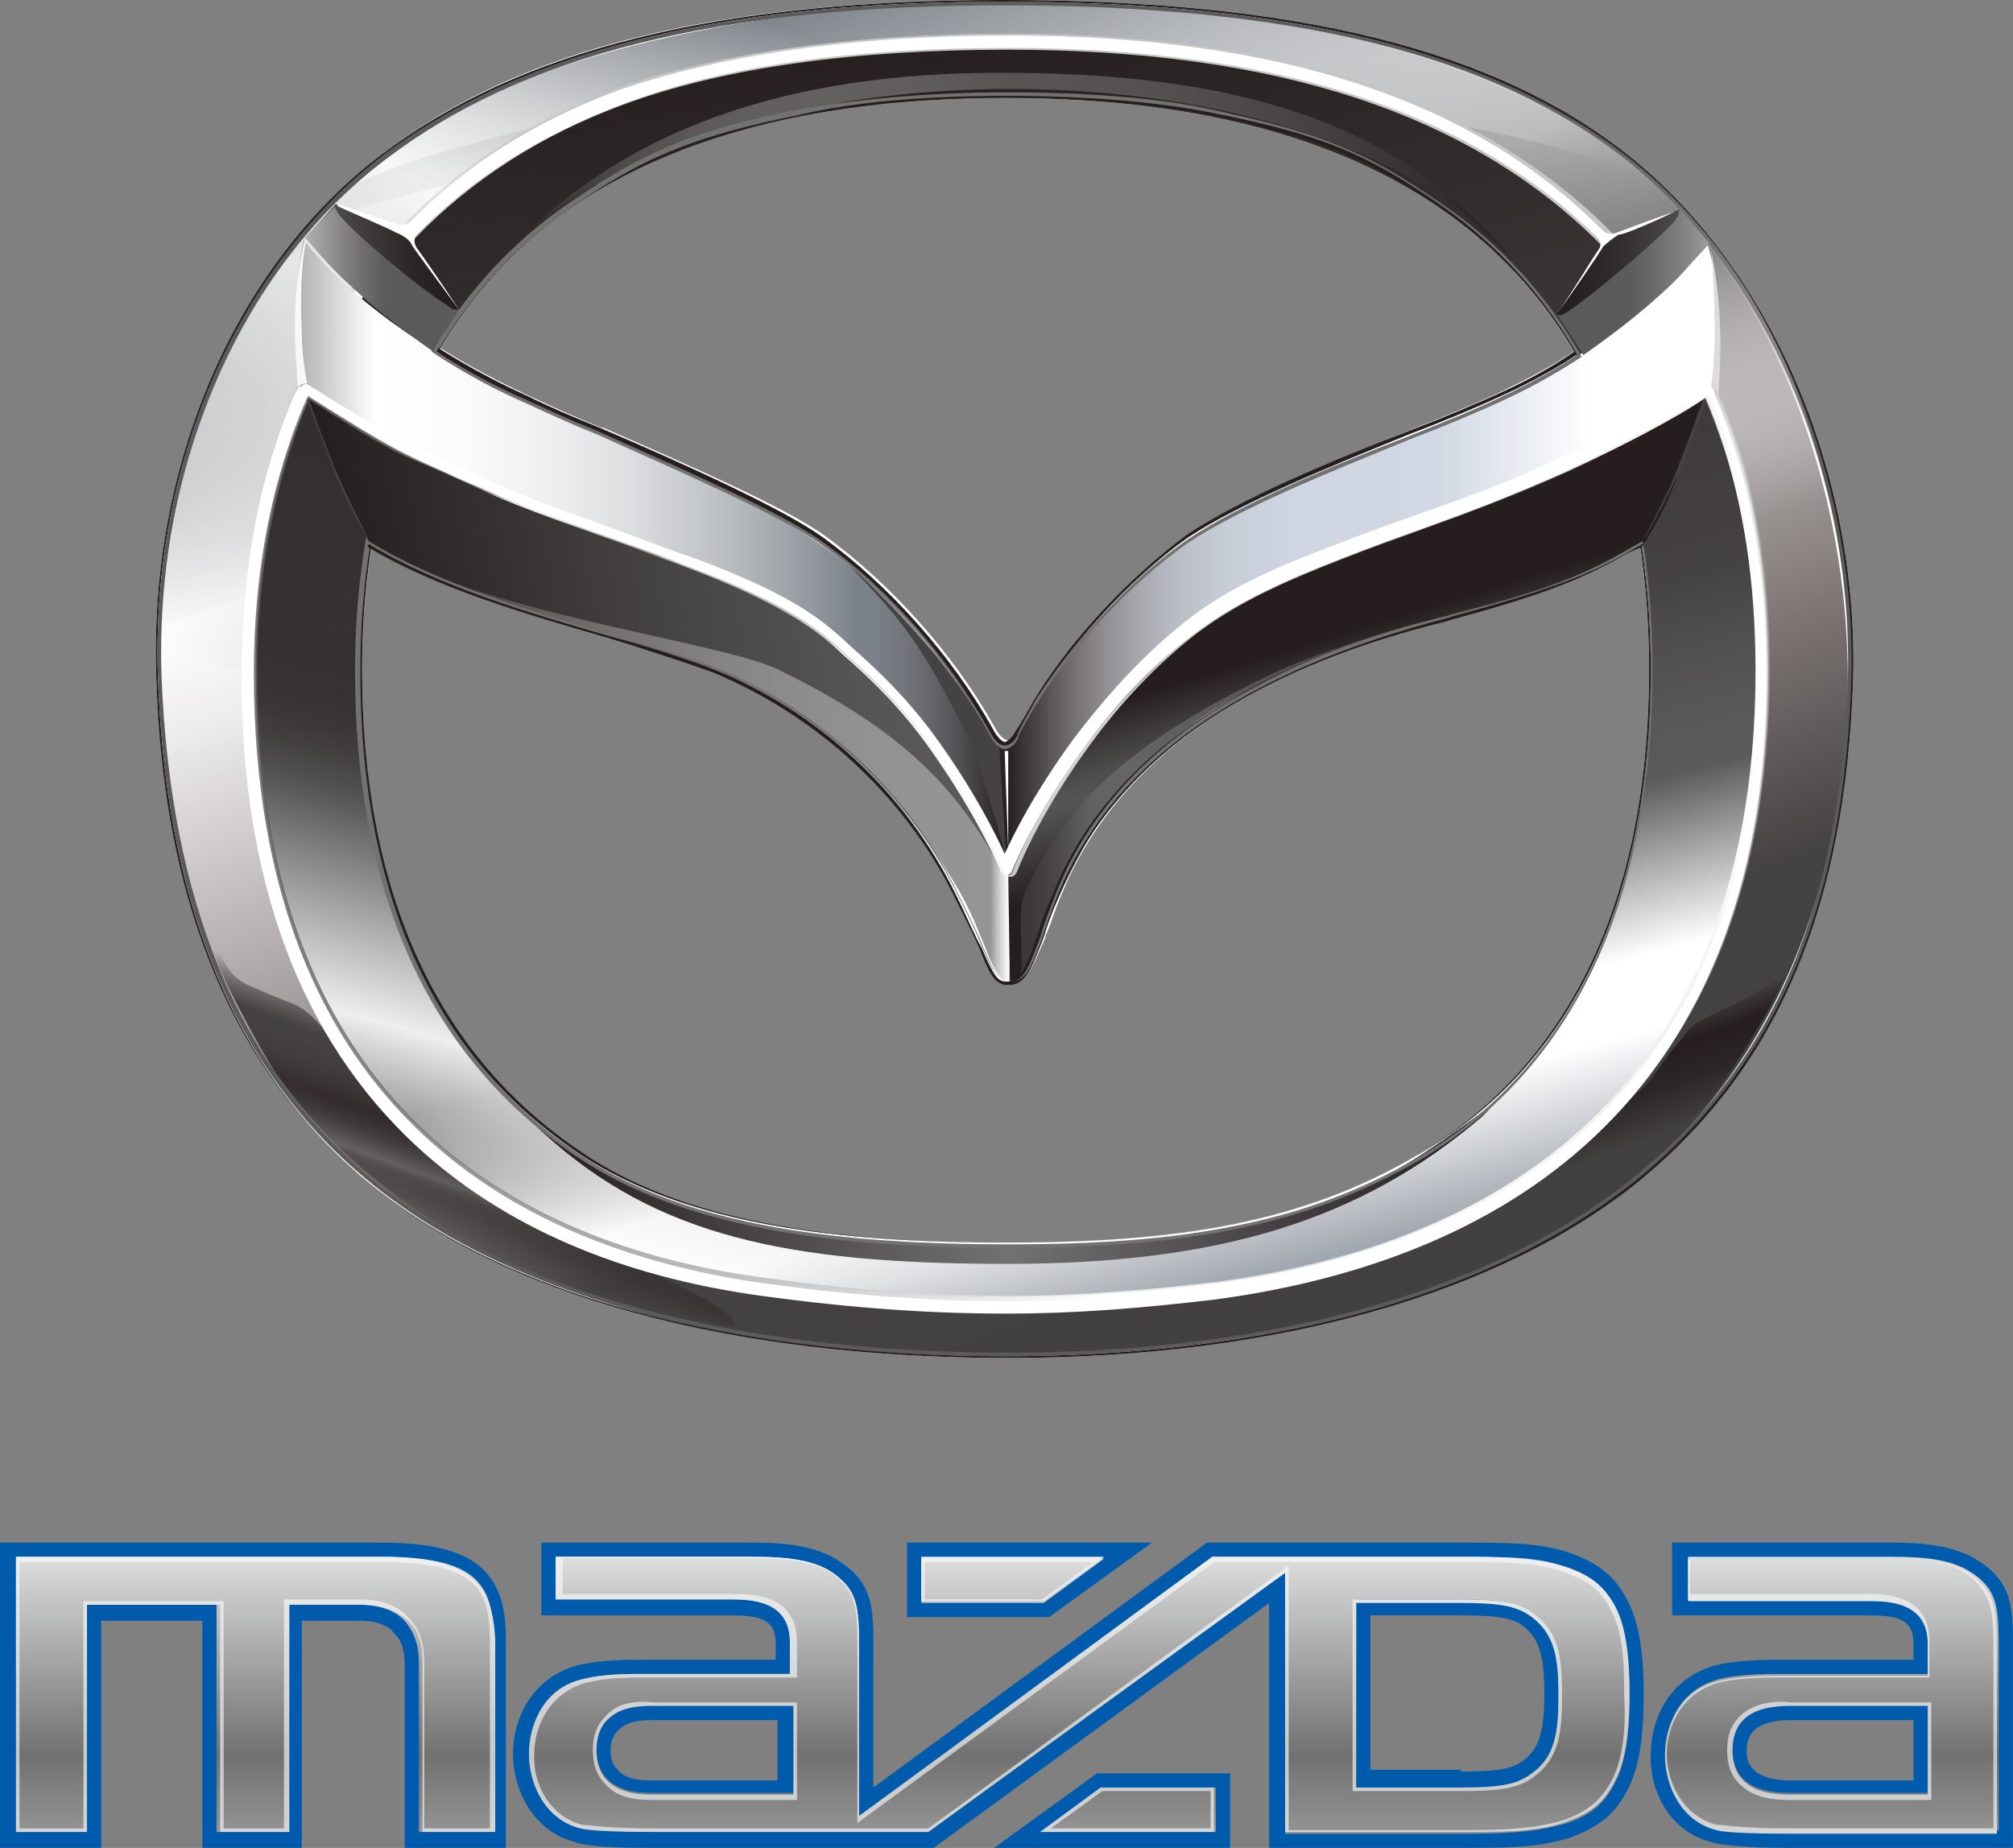
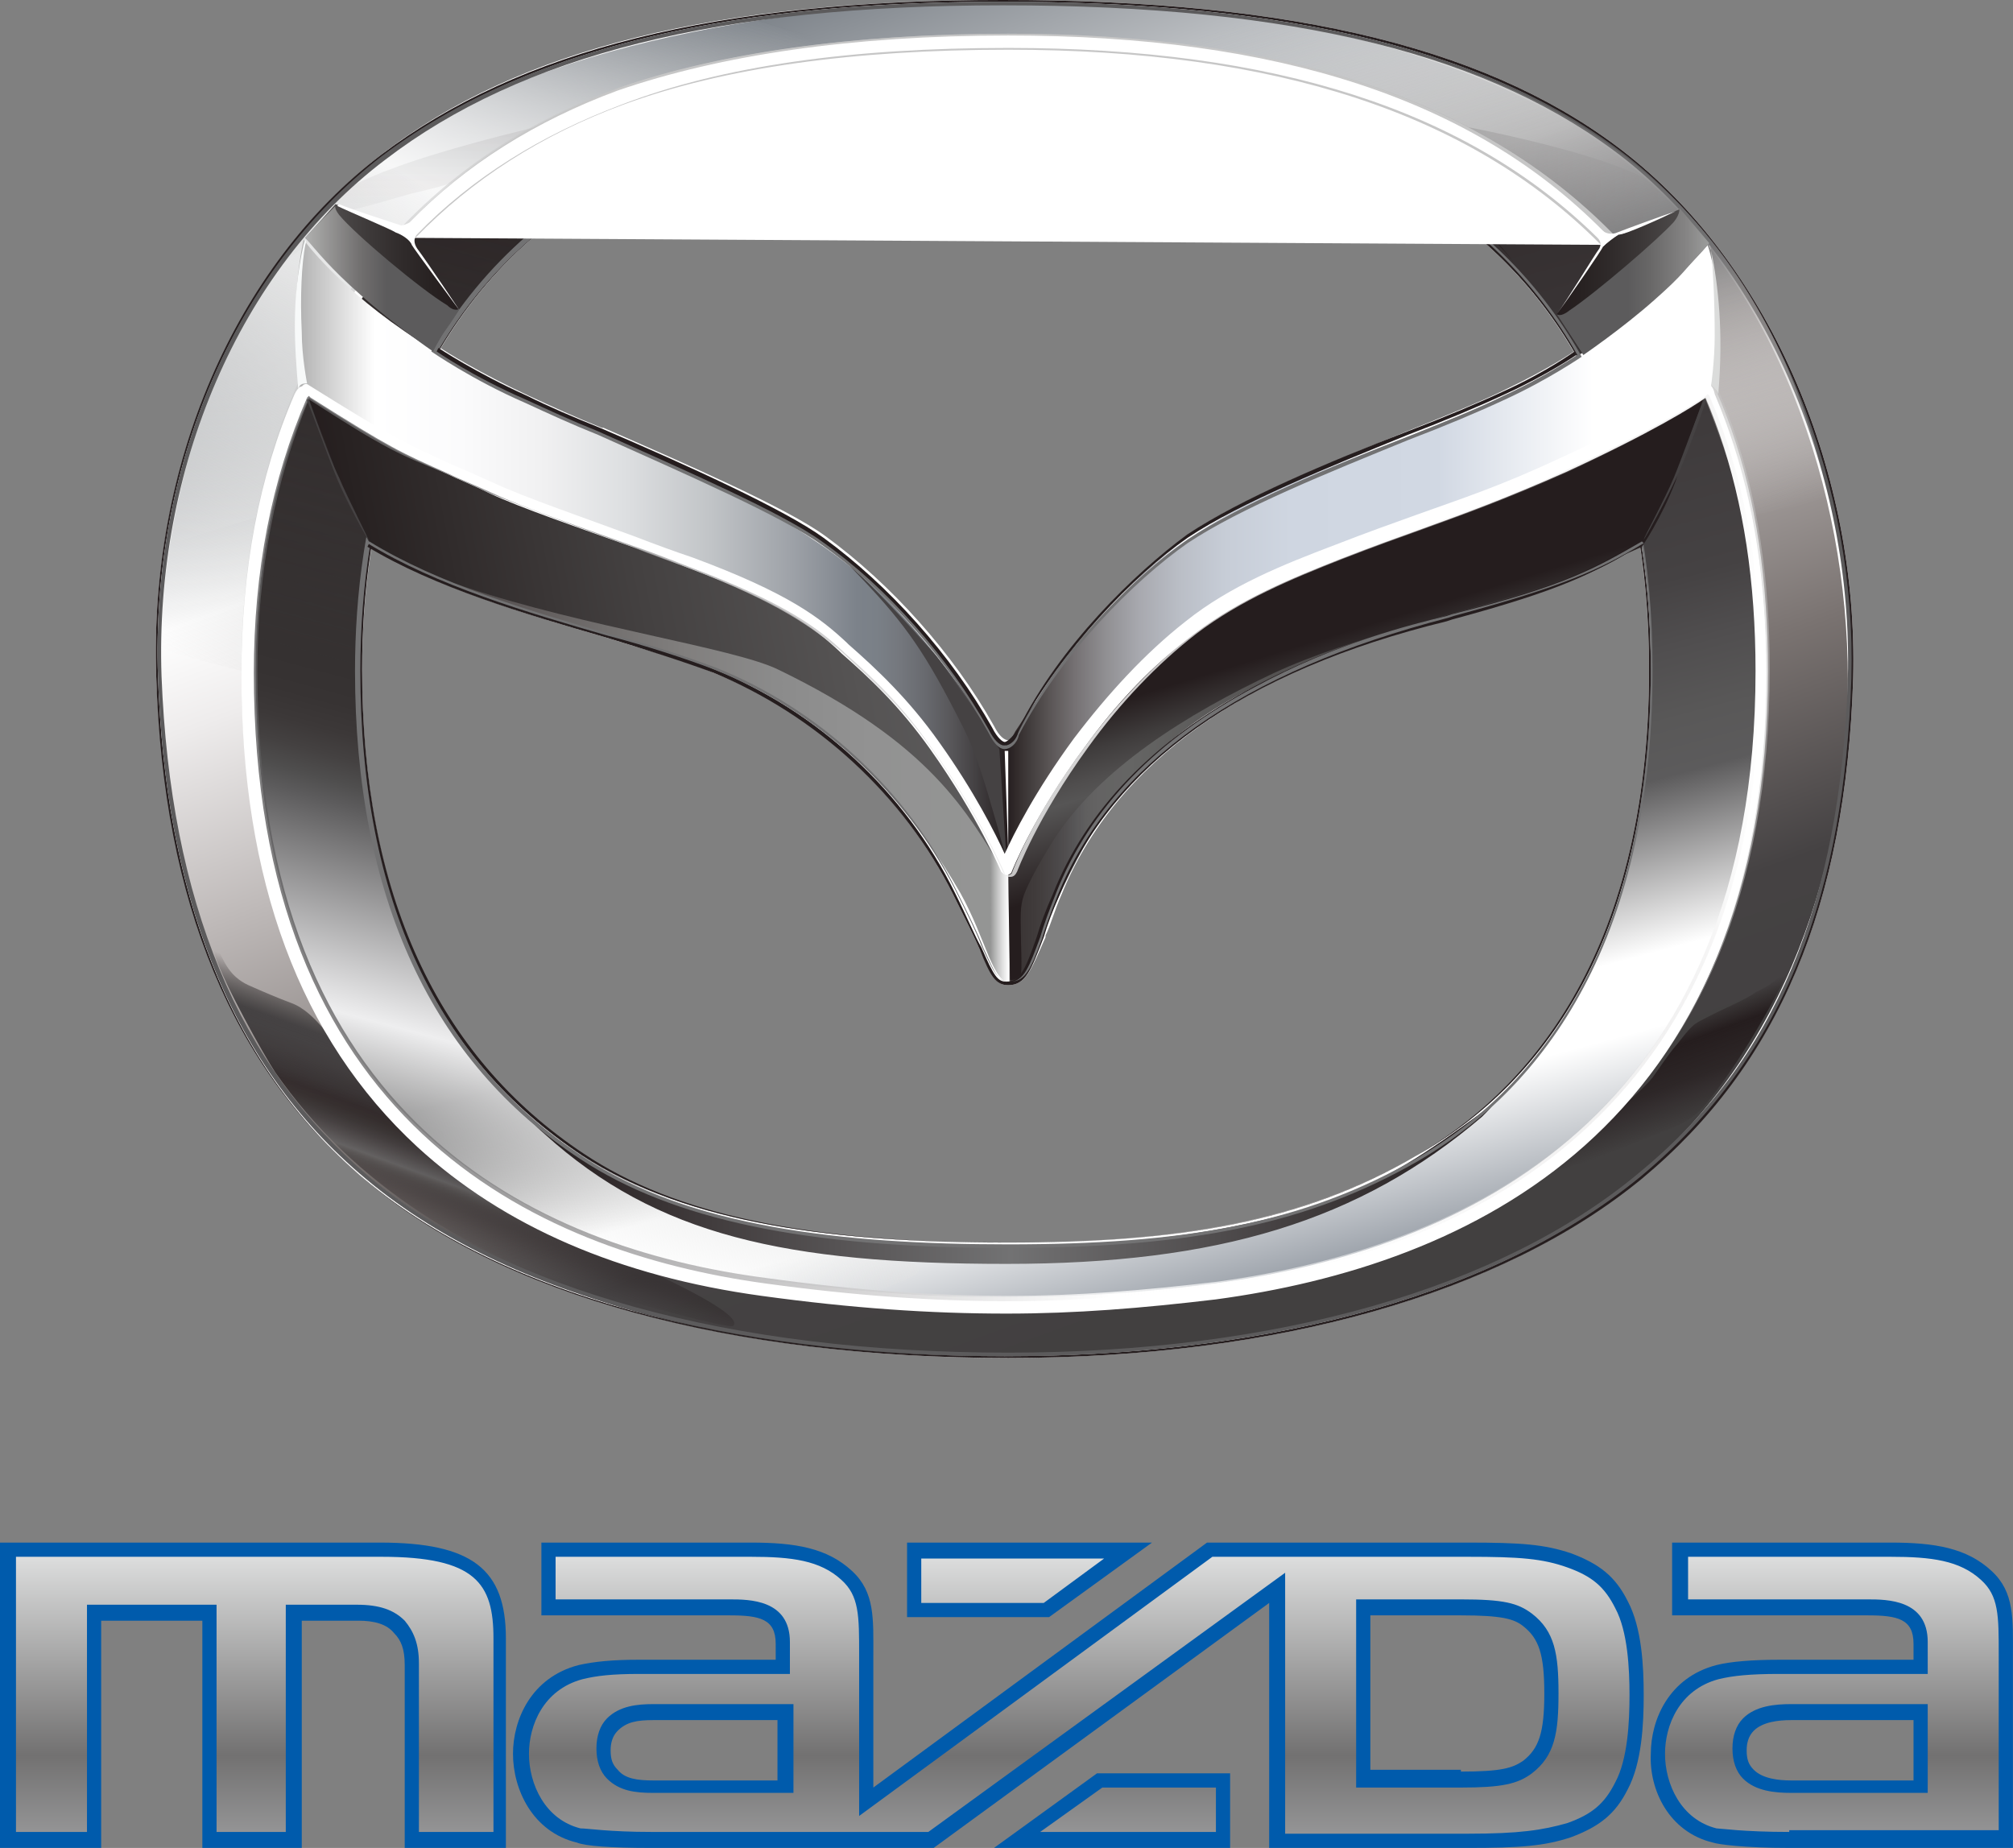
<svg xmlns="http://www.w3.org/2000/svg" xmlns:ns1="http://sodipodi.sourceforge.net/DTD/sodipodi-0.dtd" xmlns:ns2="http://www.inkscape.org/namespaces/inkscape" version="1.1" id="レイヤー_1" x="0px" y="0px" viewBox="0 0 1000 917.975" xml:space="preserve" ns1:docname="MazdaLogo.svg" width="1000" height="917.975" ns2:version="0.92.2 (5c3e80d, 2017-08-06)">
  <rect x="0" y="0" width="1000" height="917.975" fill="#808080" stroke="none" />
  <defs id="defs519" />
  <ns1:namedview pagecolor="#ffffff" bordercolor="#666666" borderopacity="1" objecttolerance="10" gridtolerance="10" guidetolerance="10" ns2:pageopacity="0" ns2:pageshadow="2" ns2:window-width="1366" ns2:window-height="705" id="namedview517" showgrid="false" ns2:zoom="2.2670509" ns2:cx="56.700001" ns2:cy="52.049997" ns2:window-x="-8" ns2:window-y="-8" ns2:window-maximized="1" ns2:current-layer="レイヤー_1" fit-margin-top="0" fit-margin-left="0" fit-margin-right="0" fit-margin-bottom="0" />
  <style type="text/css" id="style2">
	.st0{fill:#FFFFFF;}
	.st1{fill-rule:evenodd;clip-rule:evenodd;fill:url(#in_sf_base_1_);}
	.st2{fill-rule:evenodd;clip-rule:evenodd;fill:url(#in_sf_base_2_);}
	.st3{fill-rule:evenodd;clip-rule:evenodd;fill:url(#SVGID_1_);}
	.st4{fill-rule:evenodd;clip-rule:evenodd;fill:url(#out_sf_base_1_);}
	.st5{opacity:0.74;fill-rule:evenodd;clip-rule:evenodd;fill:url(#SVGID_2_);}
	.st6{fill-rule:evenodd;clip-rule:evenodd;fill:url(#in_up_right_1_);}
	.st7{fill-rule:evenodd;clip-rule:evenodd;fill:url(#in_up_right_2_);}
	.st8{fill-rule:evenodd;clip-rule:evenodd;fill:url(#SVGID_3_);}
	.st9{opacity:0.9;fill-rule:evenodd;clip-rule:evenodd;fill:url(#SVGID_4_);}
	.st10{fill:#251D1E;}
	.st11{fill:#727273;}
	.st12{fill:#5C5B5C;}
	.st13{opacity:0.2;fill-rule:evenodd;clip-rule:evenodd;fill:url(#SVGID_5_);}
	.st14{opacity:0.2;fill-rule:evenodd;clip-rule:evenodd;fill:url(#SVGID_6_);fill-opacity:0.42;}
	.st15{opacity:0.5;fill:#C6C6C6;}
	.st16{fill:none;}
	.st17{fill-rule:evenodd;clip-rule:evenodd;fill:url(#SVGID_7_);}
	.st18{opacity:0.9;fill-rule:evenodd;clip-rule:evenodd;fill:url(#SVGID_8_);}
	.st19{fill:url(#wing_low_sf_1_);}
	.st20{fill-rule:evenodd;clip-rule:evenodd;fill:url(#SVGID_9_);}
	.st21{fill-rule:evenodd;clip-rule:evenodd;fill:url(#SVGID_10_);}
	.st22{fill-rule:evenodd;clip-rule:evenodd;fill:url(#SVGID_11_);}
	.st23{fill-rule:evenodd;clip-rule:evenodd;fill:url(#SVGID_12_);}
	.st24{fill-rule:evenodd;clip-rule:evenodd;fill:#454243;}
	.st25{fill:#C6C6C6;}
	.st26{fill:url(#SVGID_13_);fill-opacity:0.8;}
	.st27{fill:#454243;}
	.st28{fill-rule:evenodd;clip-rule:evenodd;fill:url(#SVGID_14_);}
	.st29{fill-rule:evenodd;clip-rule:evenodd;fill:#DBDCDB;}
	.st30{fill-rule:evenodd;clip-rule:evenodd;fill:url(#SVGID_15_);}
	.st31{fill-rule:evenodd;clip-rule:evenodd;fill:url(#SVGID_16_);}
	.st32{fill-rule:evenodd;clip-rule:evenodd;fill:url(#SVGID_17_);}
	.st33{fill-rule:evenodd;clip-rule:evenodd;fill:url(#SVGID_18_);}
	.st34{fill:#005BAC;}
	.st35{fill:url(#SVGID_19_);}
	.st36{fill:url(#SVGID_20_);}
</style>
  <g id="g514" transform="scale(8.818)">
    <g id="g490">
      <g id="g8">
        <path class="st0" d="M 56.7,76.5 C 41.1,76.5 28.2,72.9 20.6,66.5 13.1,60.2 9.3,50.9 8.8,38.1 8.4,26.3 13.3,15 21.5,8.7 29.3,2.7 40.4,0 56.5,0 c 16.6,0 27.8,2.8 35.3,8.8 8,6.4 12.9,17.9 12.6,29.4 C 104,51 100.2,60 92.4,66.4 84.6,72.9 71.9,76.5 56.7,76.5 Z m 0,-71 c -4.4,0 -8.6,0.4 -11.8,1 -5.5,1.1 -8.3,2.3 -12.3,4.9 -10.1,6.8 -12.2,18.1 -12.2,26.4 0,12.6 4.2,21.8 12.5,27.3 5.1,3.4 12.5,4.9 23.8,4.9 10.5,0 17,-1.4 23.1,-4.9 6,-3.4 13.1,-11 13.1,-27.4 0,-12 -4.1,-20.9 -12.2,-26.3 C 76.9,8.9 74.5,7.7 68.4,6.5 65.2,5.8 61.1,5.5 56.7,5.5 Z" id="path4" ns2:connector-curvature="0" style="fill:#ffffff" />
        <path class="st0" d="m 56.8,55.5 c -0.7,0 -0.9,-0.5 -1.6,-2 C 54.9,52.8 54.4,51.8 53.7,50.4 50.9,44.8 46,40.2 40.2,37.9 c -1.6,-0.7 -3.9,-1.3 -6.1,-2 v 0 C 29.6,34.6 24.6,33.1 20.8,30.8 l -0.1,-2.4 v -6.1 l 4.1,-2.7 c 0.3,0.2 2.2,1.4 5,2.7 1.3,0.6 2.6,1.2 4.1,1.8 H 34 c 4.8,2.1 10.3,4.5 12.5,6.1 3.7,2.7 7.2,6.6 9.5,10.7 0.3,0.6 0.6,0.8 0.8,0.8 0.1,0 0.4,-0.2 0.8,-0.9 2.3,-4.5 6.5,-8.7 9.5,-10.8 3,-2 8,-4 12.4,-5.8 v 0 c 2,-0.8 4,-1.6 5.4,-2.3 2.3,-1.1 3.8,-2.1 3.9,-2.2 l 3.9,2.4 v 6.2 l -0.1,2.3 C 90,32.1 88.4,33 82.1,34.7 l -0.3,0.1 c -11.6,2.9 -19,8.2 -22,15.6 -0.4,0.9 -0.6,1.7 -0.9,2.3 v 0.1 c -0.8,1.8 -1.1,2.7 -2.1,2.7 z" id="path6" ns2:connector-curvature="0" style="fill:#ffffff" />
      </g>
      <g id="g488">
        <linearGradient id="in_sf_base_1_" gradientUnits="userSpaceOnUse" x1="47.301" y1="1.951" x2="66.441" y2="73.383">
          <stop offset="0.212" style="stop-color:#251D1E" id="stop10" />
          <stop offset="0.273" style="stop-color:#2A2425" id="stop12" />
          <stop offset="0.381" style="stop-color:#393535" id="stop14" />
          <stop offset="0.523" style="stop-color:#504E4E" id="stop16" />
          <stop offset="0.594" style="stop-color:#5C5B5C" id="stop18" />
          <stop offset="0.802" style="stop-color:#ADA8A7" id="stop20" />
          <stop offset="1" style="stop-color:#FFFFFF" id="stop22" />
        </linearGradient>
-         <path id="in_sf_base_8_" class="st1" d="M 45.8,69.5 C 35.8,68.1 20.3,62.8 20.3,37.4 20.3,22.9 26.8,5.5 56.7,5.5 83.7,5.5 93,20 93,37.4 93,61.3 79.1,67.6 67.7,69.5 c -5.6,0.8 -15.4,0.9 -21.9,0 z m 53.7,-32 C 99.5,18.1 90.4,2.1 56.8,2.1 21.5,2.1 14.1,21.5 14.1,37.6 c 0,26.8 18,33.4 31.1,34.9 6.6,0.8 16.2,0.7 22.4,0 13,-1.6 31.9,-8 31.9,-35 z" style="clip-rule:evenodd;fill:url(#in_sf_base_1_);fill-rule:evenodd" ns2:connector-curvature="0" />
        <linearGradient id="in_sf_base_2_" gradientUnits="userSpaceOnUse" x1="47.301" y1="1.951" x2="66.441" y2="73.383">
          <stop offset="0" style="stop-color:#251D1E" id="stop26" />
          <stop offset="0.564" style="stop-color:#454243" id="stop28" />
          <stop offset="0.614" style="stop-color:#504E4F" id="stop30" />
          <stop offset="0.669" style="stop-color:#595858" id="stop32" />
          <stop offset="0.709" style="stop-color:#5C5B5C" id="stop34" />
          <stop offset="0.836" style="stop-color:#FFFFFF" id="stop36" />
          <stop offset="0.891" style="stop-color:#FFFFFF" id="stop38" />
          <stop offset="1" style="stop-color:#9DA3AB" id="stop40" />
        </linearGradient>
        <path id="in_sf_base_7_" class="st2" d="M 45.8,69.5 C 35.8,68.1 20.3,62.8 20.3,37.4 20.3,22.9 26.8,5.5 56.7,5.5 83.7,5.5 93,20 93,37.4 93,61.3 79.1,67.6 67.7,69.5 c -5.6,0.8 -15.4,0.9 -21.9,0 z m 53.7,-32 C 99.5,18.1 90.4,2.1 56.8,2.1 21.5,2.1 14.1,21.5 14.1,37.6 c 0,26.8 18,33.4 31.1,34.9 6.6,0.8 16.2,0.7 22.4,0 13,-1.6 31.9,-8 31.9,-35 z" style="clip-rule:evenodd;fill:url(#in_sf_base_2_);fill-rule:evenodd" ns2:connector-curvature="0" />
        <linearGradient id="SVGID_1_" gradientUnits="userSpaceOnUse" x1="273.637" y1="-0.063" x2="292.233" y2="69.34" gradientTransform="matrix(-1,0,0,1,320.438,0)">
          <stop offset="0" style="stop-color:#353131;stop-opacity:0" id="stop44" />
          <stop offset="0.606" style="stop-color:#353131" id="stop46" />
          <stop offset="0.633" style="stop-color:#373333" id="stop48" />
          <stop offset="0.655" style="stop-color:#3C3838" id="stop50" />
          <stop offset="0.674" style="stop-color:#444141" id="stop52" />
          <stop offset="0.693" style="stop-color:#4F4E4E" id="stop54" />
          <stop offset="0.709" style="stop-color:#5C5B5C" id="stop56" />
          <stop offset="0.867" style="stop-color:#EEEEEF" id="stop58" />
          <stop offset="1" style="stop-color:#DBDCDB;stop-opacity:0" id="stop60" />
        </linearGradient>
        <path class="st3" d="M 56.9,2.6 V 5 C 29.6,5.1 20.3,19.6 20.3,37.9 c 0,16.7 7.2,25.2 15.4,29 9.2,4.3 19.8,3.5 14.8,5.4 -1.2,0.5 -2.2,1.2 -6.7,0.7 C 30.8,71.5 14.2,65.1 14.2,38.1 14.2,18.7 23.4,2.7 56.9,2.6 Z" id="path63" style="clip-rule:evenodd;fill:url(#SVGID_1_);fill-rule:evenodd" ns2:connector-curvature="0" />
        <linearGradient id="out_sf_base_1_" gradientUnits="userSpaceOnUse" x1="70.427" y1="76.363" x2="42.545" y2="-0.243">
          <stop offset="3.636360e-02" style="stop-color:#424040" id="stop65" />
          <stop offset="0.194" style="stop-color:#454243" id="stop67" />
          <stop offset="0.343" style="stop-color:#7A7371" id="stop69" />
          <stop offset="0.525" style="stop-color:#BEB9B8" id="stop71" />
          <stop offset="0.658" style="stop-color:#EEECEC" id="stop73" />
          <stop offset="0.727" style="stop-color:#FFFFFF" id="stop75" />
          <stop offset="1" style="stop-color:#777D84" id="stop77" />
        </linearGradient>
        <path id="out_sf_base_4_" class="st4" d="m 104.1,38.3 c 0,10.3 -3.5,21 -11.8,27.9 C 83.6,73.4 70.1,76.4 56.5,76.4 42,76.4 29.5,73.7 20,65.7 12.6,59.4 9,48.2 9,38.2 9,27.3 12.5,15.8 21.6,8.8 30,2.4 44.9,0.1 56.6,0.1 70,0.1 83,2.3 91.7,9.2 c 8.4,6.8 12.4,18.4 12.4,29.1 z M 99.3,37.9 C 99.3,19.9 88.8,2.5 56.6,2.5 21.4,2.5 13.9,21.9 13.9,38 c 0,27.4 18.7,33.6 31.9,35 7.1,0.8 14.2,0.8 22,0 7.7,-0.9 31.5,-6.1 31.5,-35.1 z" style="clip-rule:evenodd;fill:url(#out_sf_base_1_);fill-rule:evenodd" ns2:connector-curvature="0" />
        <linearGradient id="SVGID_2_" gradientUnits="userSpaceOnUse" x1="22.872" y1="34.615" x2="33.258" y2="-1.604">
          <stop offset="0" style="stop-color:#FFFFFF;stop-opacity:0" id="stop81" />
          <stop offset="0.461" style="stop-color:#FFFFFF" id="stop83" />
          <stop offset="0.592" style="stop-color:#E7E6E6;stop-opacity:0.756" id="stop85" />
          <stop offset="1" style="stop-color:#9B9C9B;stop-opacity:0" id="stop87" />
        </linearGradient>
        <path class="st5" d="M 14.9,29 C 16.5,24.3 18.6,16.6 24.6,11.2 31.4,5.2 43.3,3.1 46.8,2.6 45.4,1.8 44.7,1.6 42.7,1 32.9,2.4 24.6,5.2 18.7,11.4 12.8,17.6 10.3,25.5 9.5,30.7 11.5,30 12.3,29.8 14.9,29 Z" id="path90" style="clip-rule:evenodd;opacity:0.74;fill:url(#SVGID_2_);fill-rule:evenodd" ns2:connector-curvature="0" />
        <linearGradient id="in_up_right_1_" gradientUnits="userSpaceOnUse" x1="28.147" y1="9.436" x2="85.298" y2="9.436">
          <stop offset="0" style="stop-color:#251D1E" id="stop92" />
          <stop offset="7.297274e-03" style="stop-color:#282122;stop-opacity:0.993" id="stop94" />
          <stop offset="6.649961e-02" style="stop-color:#403B3B;stop-opacity:0.933" id="stop96" />
          <stop offset="0.128" style="stop-color:#565251;stop-opacity:0.872" id="stop98" />
          <stop offset="0.192" style="stop-color:#686564;stop-opacity:0.808" id="stop100" />
          <stop offset="0.259" style="stop-color:#757473;stop-opacity:0.741" id="stop102" />
          <stop offset="0.33" style="stop-color:#7F7F7E;stop-opacity:0.67" id="stop104" />
          <stop offset="0.407" style="stop-color:#858585;stop-opacity:0.593" id="stop106" />
          <stop offset="0.503" style="stop-color:#878787;stop-opacity:0.497" id="stop108" />
          <stop offset="1" style="stop-color:#251D1E" id="stop110" />
        </linearGradient>
        <path id="in_up_right_8_" class="st6" d="M 56.3,4.1 C 67.7,4.1 78.5,6 85.3,14.8 74.9,1.9 39.7,1.6 28.1,14.8 34.9,7 44.9,4.1 56.3,4.1 Z" style="clip-rule:evenodd;fill:url(#in_up_right_1_);fill-rule:evenodd" ns2:connector-curvature="0" />
        <linearGradient id="in_up_right_2_" gradientUnits="userSpaceOnUse" x1="3.103" y1="-36.614" x2="56.908" y2="-36.614" gradientTransform="rotate(180,43.552,15.093)">
          <stop offset="0" style="stop-color:#251D1E" id="stop114" />
          <stop offset="0.141" style="stop-color:#383334" id="stop116" />
          <stop offset="0.455" style="stop-color:#6A696A" id="stop118" />
          <stop offset="0.503" style="stop-color:#727273" id="stop120" />
          <stop offset="1" style="stop-color:#251D1E" id="stop122" />
        </linearGradient>
        <path id="in_up_right_7_" class="st7" d="m 56.7,71.2 c -12.4,0 -19.7,-1.6 -26,-7.3 -0.8,-0.7 -0.7,-0.7 0.2,0 1.8,1.3 4,2.7 6.4,3.6 5.7,2.1 12.9,2.7 19.5,2.7 6.6,0 12.3,-0.7 17.4,-2.3 3.7,-1.2 6.5,-3.2 9.1,-5.1 0.9,-0.7 1,-0.7 0.2,0.1 -6.9,5.9 -14.9,8.3 -26.8,8.3 z" style="clip-rule:evenodd;fill:url(#in_up_right_2_);fill-rule:evenodd" ns2:connector-curvature="0" />
        <linearGradient id="SVGID_3_" gradientUnits="userSpaceOnUse" x1="189.944" y1="55.616" x2="187.216" y2="63.11" gradientTransform="matrix(-1,0,0,1,283.104,0)">
          <stop offset="0.236" style="stop-color:#251D1E;stop-opacity:0" id="stop126" />
          <stop offset="0.442" style="stop-color:#251D1E" id="stop128" />
          <stop offset="0.691" style="stop-color:#251D1E;stop-opacity:0.739" id="stop130" />
          <stop offset="1" style="stop-color:#251D1E;stop-opacity:0" id="stop132" />
        </linearGradient>
        <path class="st8" d="m 100.7,54.8 c 0.6,-1.3 0.6,-1.2 0.8,-2.1 0.1,-0.4 -0.1,0.2 -0.3,0.7 -0.3,0.6 -0.3,0.6 -0.7,1.2 -0.5,0.7 -0.6,0.8 -1.6,1.3 -0.7,0.5 -1.6,0.8 -3.1,1.6 -0.4,0.2 -0.6,0.4 -1.3,1.3 -0.6,0.7 -1.1,1.5 -1.4,1.9 -0.9,1.1 -3.5,3.1 -4.8,4.3 -1.2,1 -0.8,1.1 0.9,0.5 1.5,-0.5 3.8,-1.5 5.1,-2 0.8,-0.3 1.5,-0.9 1.8,-1.3 1.5,-1.8 3.4,-4.9 4.6,-7.4 z" id="path135" style="clip-rule:evenodd;fill:url(#SVGID_3_);fill-rule:evenodd" ns2:connector-curvature="0" />
        <linearGradient id="SVGID_4_" gradientUnits="userSpaceOnUse" x1="48.379" y1="-2.445" x2="25.197" y2="39.377" gradientTransform="translate(-11.166)">
          <stop offset="0" style="stop-color:#FFFFFF;stop-opacity:0" id="stop137" />
          <stop offset="0.37" style="stop-color:#FFFFFF" id="stop139" />
          <stop offset="1" style="stop-color:#9B9C9B;stop-opacity:0" id="stop141" />
        </linearGradient>
        <path class="st9" d="m 14.1,37.9 c 0,-8.7 3.1,-20 10.5,-26.5 C 31.4,5.4 43,3.1 46.5,2.7 45.1,1.9 44.4,1.7 42.4,1.1 32.6,2.5 24.3,5.4 18.3,11.6 12,18.3 9,29.2 8.8,36.5 c 1.8,0.5 3.1,0.9 5.3,1.4 z" id="path144" style="clip-rule:evenodd;opacity:0.9;fill:url(#SVGID_4_);fill-rule:evenodd" ns2:connector-curvature="0" />
        <path id="in_line_8_" class="st10" d="m 56.7,5.5 v 0 c 4.4,0 8.5,0.4 11.7,1 6.1,1.3 8.5,2.4 12.3,4.9 8.1,5.4 12.2,14.2 12.2,26.3 0,16.4 -7.1,23.9 -13.1,27.4 C 73.7,68.6 67.3,70 56.7,70 45.4,70 38,68.4 32.9,65 24.6,59.5 20.4,50.3 20.4,37.7 c 0,-8.3 2.1,-19.5 12.2,-26.3 3.9,-2.6 6.8,-3.8 12.3,-4.9 3.2,-0.6 7.4,-1 11.8,-1 z m 0,-0.1 c -4.2,0 -8.5,0.3 -11.9,1 -5.4,1.1 -8.4,2.3 -12.3,4.9 -9.6,6.4 -12.3,17 -12.3,26.4 0,12.9 4.3,21.9 12.6,27.4 6,3.9 14.5,4.9 23.9,4.9 9.7,0 16.6,-1.1 23.1,-4.9 C 87.4,60.8 93,52.3 93,37.7 93,26.6 89.4,17.1 80.8,11.3 76.9,8.7 74.5,7.6 68.5,6.4 65.1,5.7 60.9,5.4 56.7,5.4 Z" ns2:connector-curvature="0" style="fill:#251d1e" />
        <path id="in_line_7_" class="st11" d="m 56.7,5.4 c 4.2,0 8.5,0.3 11.8,1 6,1.2 8.5,2.3 12.3,4.9 8.6,5.8 12.2,15.3 12.2,26.4 0,14.6 -5.6,23.1 -13.1,27.5 -6.5,3.8 -13.4,4.9 -23.1,4.9 -9.4,0 -18,-1 -23.9,-4.9 C 24.7,59.8 20.3,50.8 20.3,37.8 20.3,28.4 23,17.8 32.6,11.4 36.5,8.7 39.5,7.6 44.9,6.5 48.2,5.7 52.4,5.4 56.7,5.4 Z m 0,-0.2 v 0 c -4.4,0 -8.6,0.4 -11.9,1 -5.5,1.1 -8.4,2.3 -12.4,5 C 22.2,18 20,29.4 20,37.8 c 0,12.7 4.3,22 12.7,27.5 5.2,3.4 12.6,5 24,5 10.6,0 17.1,-1.4 23.2,-4.9 6,-3.5 13.2,-11.1 13.2,-27.7 C 93.1,25.5 89,16.6 80.8,11.2 77,8.6 74.5,7.5 68.4,6.2 65.3,5.5 61.1,5.2 56.7,5.2 Z" ns2:connector-curvature="0" style="fill:#727273" />
        <path id="outline_8_" class="st10" d="m 56.5,0.1 c 13.9,0 26.7,2 35.2,8.8 8.5,6.8 12.9,18.8 12.5,29.3 -0.4,11.9 -3.6,21.2 -11.9,28.1 C 83.6,73.5 70.2,76.4 56.6,76.4 43,76.4 29.2,73.7 20.5,66.4 12.7,59.8 9.3,50 8.9,38.1 8.5,26.5 13.1,15.3 21.6,8.8 30.9,1.7 44.1,0.1 56.5,0.1 Z M 56.5,0 C 40.4,0 29.3,2.8 21.5,8.7 13.2,15 8.4,26.3 8.8,38.1 c 0.4,12.8 4.3,22.1 11.8,28.4 7.7,6.5 20.5,10 36.2,10 15.1,0 27.8,-3.6 35.7,-10.1 C 100.2,60 104,51 104.4,38.2 104.7,26.7 99.8,15.2 91.8,8.8 84.3,2.8 73.1,0 56.5,0 Z" ns2:connector-curvature="0" style="fill:#251d1e" />
        <path id="outline_7_" class="st12" d="M 56.5,0.3 C 73,0.3 84.1,3.1 91.6,9 99.5,15.3 104.4,26.8 104.1,38.2 103.7,50.9 100,59.8 92.3,66.1 84.5,72.6 71.9,76.2 56.8,76.2 41.2,76.2 28.5,72.7 20.8,66.3 13.4,60 9.6,50.8 9.1,38.1 8.7,26.4 13.5,15.2 21.7,9 29.4,3.1 40.5,0.3 56.5,0.3 Z m 0,-0.2 c -12.4,0 -25.6,1.6 -35,8.7 -8.4,6.5 -13,17.7 -12.6,29.3 0.4,11.9 3.8,21.7 11.7,28.3 8.7,7.3 22.5,10 36.1,10 13.5,0 26.9,-2.9 35.7,-10.1 8.3,-6.9 11.5,-16.2 11.9,-28.1 C 104.6,27.7 100.3,15.7 91.8,8.9 83.2,2.1 70.4,0.1 56.5,0.1 Z" ns2:connector-curvature="0" style="fill:#5c5b5c" />
        <linearGradient id="SVGID_5_" gradientUnits="userSpaceOnUse" x1="81.201" y1="10.136" x2="94.886" y2="10.136">
          <stop offset="0" style="stop-color:#251D1E" id="stop150" />
          <stop offset="8.962709e-02" style="stop-color:#251D1E;stop-opacity:0.91" id="stop152" />
          <stop offset="1" style="stop-color:#251D1E;stop-opacity:0" id="stop154" />
        </linearGradient>
        <path class="st13" d="m 81.2,6.9 c 2,0.3 9.3,1.8 11.7,3.3 2.3,1.4 1.9,1.5 1.9,1.5 l -4.4,1.7 c 0.1,0 -2.9,-3.4 -9.2,-6.5 z" id="path157" style="clip-rule:evenodd;opacity:0.2;fill:url(#SVGID_5_);fill-rule:evenodd" ns2:connector-curvature="0" />
        <linearGradient id="SVGID_6_" gradientUnits="userSpaceOnUse" x1="143.933" y1="6.506" x2="143.933" y2="15.365" gradientTransform="matrix(-1,0,0,1,168.104,0)">
          <stop offset="0" style="stop-color:#251D1E" id="stop159" />
          <stop offset="1" style="stop-color:#251D1E;stop-opacity:0" id="stop161" />
        </linearGradient>
        <path class="st14" d="m 31.7,6.8 c -4.3,1 -10.1,2.5 -12.4,4 -1.1,0.7 -4,4.6 -4,4.6 l 4.2,-3.5 c 2.1,-0.5 2.2,-0.6 3.7,-1 1.7,-0.4 2.7,-0.6 4.7,-1.8 1.8,-1.4 8.1,-3.3 3.8,-2.3 z" id="path164" style="clip-rule:evenodd;opacity:0.2;fill:url(#SVGID_6_);fill-opacity:0.42;fill-rule:evenodd" ns2:connector-curvature="0" />
        <path class="st0" d="m 56.8,73.8 c -4.2,0 -8.6,-0.3 -13.7,-1 C 32.2,71.4 13.8,64.9 13.8,37.9 13.8,22 21.5,10.1 34.8,5.2 40.6,3.1 48,2 56.8,2 c 15.8,0 27.1,3.9 34.5,11.8 5.6,6 8.3,13.8 8.3,24 0,25.6 -16.8,33.3 -31,35.2 -4.2,0.5 -7.9,0.8 -11.8,0.8 z m 0,-71.1 c -8.7,0 -16.1,1 -21.8,3.1 -13.1,4.7 -20.6,16.4 -20.6,32 0,25.2 15.6,32.6 28.7,34.3 9.7,1.3 16.6,1.3 25.4,0.2 13.9,-1.9 30.4,-9.4 30.4,-34.5 0,-10 -2.7,-17.7 -8.1,-23.5 C 83.6,6.5 72.4,2.7 56.8,2.7 Z" id="path166" ns2:connector-curvature="0" style="fill:#ffffff" />
        <path class="st15" d="m 56.8,73.9 v 0 C 52.5,73.9 48.2,73.6 43,72.9 35,71.8 28.4,69 23.5,64.5 16.9,58.4 13.6,49.5 13.6,37.8 13.6,21.8 21.3,9.9 34.7,5 40.5,3 48,1.9 56.8,1.9 c 15.9,0 27.2,3.9 34.6,11.8 5.6,6 8.3,13.9 8.3,24 0,25.7 -16.9,33.4 -31.1,35.3 -4.2,0.6 -7.9,0.9 -11.8,0.9 z m 0,-71.7 c -8.8,0 -16.2,1.1 -22,3.1 -13.3,4.8 -21,16.7 -21,32.6 0,11.6 3.3,20.5 9.9,26.5 4.9,4.5 11.4,7.3 19.4,8.3 5.1,0.7 9.5,1 13.7,1 v 0 c 3.9,0 7.6,-0.3 11.8,-0.8 C 82.7,71 99.5,63.4 99.5,37.9 99.5,27.8 96.8,20 91.2,14 83.8,6 72.6,2.2 56.8,2.2 Z" id="path168" ns2:connector-curvature="0" style="opacity:0.5;fill:#c6c6c6" />
        <path class="st16" d="m 56.8,2.7 c -8.7,0 -16.1,1 -21.8,3.1 -13.1,4.7 -20.6,16.4 -20.6,32 0,25.2 15.6,32.6 28.7,34.3 5.1,0.7 9.4,1 13.7,1 v 0 c 3.8,0 7.6,-0.3 11.7,-0.8 13.9,-1.9 30.4,-9.4 30.4,-34.5 0,-10 -2.7,-17.7 -8.1,-23.5 C 83.6,6.5 72.4,2.7 56.8,2.7 Z" id="path170" ns2:connector-curvature="0" style="fill:none" />
        <linearGradient id="SVGID_7_" gradientUnits="userSpaceOnUse" x1="327.432" y1="58.917" x2="323.569" y2="69.532" gradientTransform="translate(-299.025)">
          <stop offset="4.848480e-02" style="stop-color:#251D1E;stop-opacity:0" id="stop172" />
          <stop offset="8.972593e-02" style="stop-color:#2C2627;stop-opacity:0.194" id="stop174" />
          <stop offset="0.202" style="stop-color:#3E3B3B;stop-opacity:0.726" id="stop176" />
          <stop offset="0.261" style="stop-color:#454243" id="stop178" />
          <stop offset="0.317" style="stop-color:#423F40;stop-opacity:0.969" id="stop180" />
          <stop offset="0.391" style="stop-color:#3B3738;stop-opacity:0.929" id="stop182" />
          <stop offset="0.475" style="stop-color:#2F2A2B;stop-opacity:0.883" id="stop184" />
          <stop offset="0.533" style="stop-color:#251D1E;stop-opacity:0.852" id="stop186" />
          <stop offset="0.571" style="stop-color:#272020;stop-opacity:0.831" id="stop188" />
          <stop offset="0.609" style="stop-color:#2C2727;stop-opacity:0.81" id="stop190" />
          <stop offset="0.647" style="stop-color:#363132;stop-opacity:0.79" id="stop192" />
          <stop offset="0.685" style="stop-color:#444041;stop-opacity:0.769" id="stop194" />
          <stop offset="0.723" style="stop-color:#545253;stop-opacity:0.748" id="stop196" />
          <stop offset="0.739" style="stop-color:#5C5B5C;stop-opacity:0.739" id="stop198" />
          <stop offset="0.74" style="stop-color:#5C5B5B;stop-opacity:0.738" id="stop200" />
          <stop offset="0.756" style="stop-color:#4E4B4B;stop-opacity:0.693" id="stop202" />
          <stop offset="0.773" style="stop-color:#413E3E;stop-opacity:0.644" id="stop204" />
          <stop offset="0.793" style="stop-color:#373232;stop-opacity:0.586" id="stop206" />
          <stop offset="0.817" style="stop-color:#2F292A;stop-opacity:0.52" id="stop208" />
          <stop offset="0.846" style="stop-color:#292223;stop-opacity:0.437" id="stop210" />
          <stop offset="0.887" style="stop-color:#261E1F;stop-opacity:0.321" id="stop212" />
          <stop offset="1" style="stop-color:#251D1E;stop-opacity:0" id="stop214" />
        </linearGradient>
        <path class="st17" d="m 12.3,53.5 c 0.3,0.6 0.6,1.5 1.7,2 0.9,0.4 1.6,0.7 2.4,1 1.4,0.5 2.5,2.4 3.4,3.6 0.9,1.2 3.7,3.8 5.1,5 2.1,1.7 6,4.1 9,5.3 0.2,0.1 8.3,3.5 7.4,4.3 -0.3,0.2 -7.7,-1.9 -8.1,-2 C 26.8,70.8 20,66.9 15.5,60.4 c -0.6,-0.9 -2.9,-5 -3.4,-6.6 -0.3,-1.1 -0.2,-1.1 0.2,-0.3 z" id="path217" style="clip-rule:evenodd;fill:url(#SVGID_7_);fill-rule:evenodd" ns2:connector-curvature="0" />
        <linearGradient id="SVGID_8_" gradientUnits="userSpaceOnUse" x1="46.592" y1="31.971" x2="56.176" y2="-1.452" gradientTransform="matrix(-1,0,0,1,136.104,0)">
          <stop offset="0" style="stop-color:#FFFFFF;stop-opacity:0" id="stop219" />
          <stop offset="0.101" style="stop-color:#E4E3E2;stop-opacity:0.22" id="stop221" />
          <stop offset="0.319" style="stop-color:#A09C9B;stop-opacity:0.692" id="stop223" />
          <stop offset="0.461" style="stop-color:#727273" id="stop225" />
          <stop offset="0.473" style="stop-color:#727273" id="stop227" />
          <stop offset="0.649" style="stop-color:#777677;stop-opacity:0.665" id="stop229" />
          <stop offset="0.833" style="stop-color:#858585;stop-opacity:0.317" id="stop231" />
          <stop offset="1" style="stop-color:#9B9C9B;stop-opacity:0" id="stop233" />
        </linearGradient>
        <path class="st18" d="M 98.4,29.1 C 96.8,24.4 94.7,16.7 88.7,11.3 81.9,5.3 70,3.2 66.5,2.7 c 1.4,-0.8 2.1,-1 4.1,-1.6 9.8,1.4 18.1,4.3 24.1,10.5 5,5.2 7.2,11.4 8.3,16.4 -1.7,0.6 -2.3,0.6 -4.6,1.1 z" id="path236" style="clip-rule:evenodd;opacity:0.9;fill:url(#SVGID_8_);fill-rule:evenodd" ns2:connector-curvature="0" />
        <linearGradient id="wing_low_sf_1_" gradientUnits="userSpaceOnUse" x1="19.683" y1="40.59" x2="94.447" y2="40.59">
          <stop offset="0" style="stop-color:#251D1E" id="stop238" />
          <stop offset="1.792783e-02" style="stop-color:#2E2728" id="stop240" />
          <stop offset="7.343438e-02" style="stop-color:#484342" id="stop242" />
          <stop offset="0.132" style="stop-color:#5F5A5A" id="stop244" />
          <stop offset="0.192" style="stop-color:#726F6E" id="stop246" />
          <stop offset="0.254" style="stop-color:#817F7E" id="stop248" />
          <stop offset="0.321" style="stop-color:#8B8B8B" id="stop250" />
          <stop offset="0.393" style="stop-color:#929292" id="stop252" />
          <stop offset="0.483" style="stop-color:#949594" id="stop254" />
          <stop offset="0.497" style="stop-color:#FFFFFF;stop-opacity:0.768" id="stop256" />
          <stop offset="0.498" style="stop-color:#251D1E;stop-opacity:0.9" id="stop258" />
          <stop offset="0.506" style="stop-color:#292323;stop-opacity:0.915" id="stop260" />
          <stop offset="0.519" style="stop-color:#353030;stop-opacity:0.939" id="stop262" />
          <stop offset="0.535" style="stop-color:#474445;stop-opacity:0.97" id="stop264" />
          <stop offset="0.551" style="stop-color:#5C5B5C" id="stop266" />
          <stop offset="0.555" style="stop-color:#605F5F" id="stop268" />
          <stop offset="0.564" style="stop-color:#646363" id="stop270" />
          <stop offset="0.588" style="stop-color:#656564" id="stop272" />
          <stop offset="1" style="stop-color:#251D1E" id="stop274" />
        </linearGradient>
        <path id="wing_low_sf_4_" class="st19" d="m 70.3,32 c 0,0 -0.1,0 -0.1,0.1 C 67.9,33.2 57,45.2 56.7,45.4 56.4,45.7 44.8,36.2 44.6,35.8 44.4,35.4 24.5,28.3 24.5,28.3 l -4.8,-0.4 c 0,0 0.3,1.2 1.6,3 5,3.2 14.9,5.3 20,7.3 6.2,2.5 10.5,8.1 12.8,12.1 1.5,2.7 1.8,5.1 2.9,5.1 1.1,0 1.6,-2.5 2.3,-4.1 3.5,-8 7.7,-12.8 22.7,-16.6 9.2,-2.3 10.6,-4.3 10.6,-4.3 l 2,-4.7 c -0.2,0 -21.5,5.1 -24.3,6.3 z" style="fill:url(#wing_low_sf_1_)" ns2:connector-curvature="0" />
        <linearGradient id="SVGID_9_" gradientUnits="userSpaceOnUse" x1="-159.681" y1="38.881" x2="-192.458" y2="32.509" gradientTransform="matrix(-1,0,0,1,-139.181,0)">
          <stop offset="0" style="stop-color:#251D1E" id="stop278" />
          <stop offset="3.946543e-02" style="stop-color:#272121" id="stop280" />
          <stop offset="0.492" style="stop-color:#444141" id="stop282" />
          <stop offset="0.825" style="stop-color:#565454" id="stop284" />
          <stop offset="1" style="stop-color:#5C5B5C" id="stop286" />
        </linearGradient>
        <path class="st20" d="m 18.9,26.5 c 0.8,2.1 2.1,4.4 2.1,4.4 0,0 2.3,1.2 5.3,2.2 6.6,2.2 15,3.4 17.5,4.6 8.7,4.2 10.7,8.1 12.8,11.5 C 55.7,46.9 54.9,44.8 51.8,40.9 47.3,35.3 44.4,34 37.9,31.6 35.7,30.8 32.6,29.5 28.8,28.1 25,26.7 20.3,24.2 17.4,22.2 c -0.2,0 0.9,2.6 1.5,4.3 z" id="path289" style="clip-rule:evenodd;fill:url(#SVGID_9_);fill-rule:evenodd" ns2:connector-curvature="0" />
        <linearGradient id="SVGID_10_" gradientUnits="userSpaceOnUse" x1="56.708" y1="31.441" x2="96.798" y2="31.441">
          <stop offset="0" style="stop-color:#251D1E" id="stop291" />
          <stop offset="2.001341e-02" style="stop-color:#373131" id="stop293" />
          <stop offset="5.585179e-02" style="stop-color:#565151" id="stop295" />
          <stop offset="9.561548e-02" style="stop-color:#757173" id="stop297" />
          <stop offset="0.139" style="stop-color:#908F92" id="stop299" />
          <stop offset="0.187" style="stop-color:#A8A9AF" id="stop301" />
          <stop offset="0.243" style="stop-color:#BABEC6" id="stop303" />
          <stop offset="0.309" style="stop-color:#C7CDD7" id="stop305" />
          <stop offset="0.399" style="stop-color:#CFD6E1" id="stop307" />
          <stop offset="0.606" style="stop-color:#D1D8E3" id="stop309" />
          <stop offset="0.824" style="stop-color:#FFFFFF" id="stop311" />
        </linearGradient>
        <path class="st21" d="m 62.3,34.5 c 1.8,-2 3.1,-3.3 6.5,-5.3 6.1,-3.6 15.7,-5.6 22,-10.5 4.2,-3.3 5.4,-4.9 5.4,-4.9 0,0 0.5,1.4 0.5,3.2 0,1 0.1,2 0,3.1 -0.1,1.1 -0.4,2 -0.4,2 -3,2 -7.1,4.3 -10.9,5.7 -3.8,1.4 -7.4,2.7 -9.7,3.5 -9.8,3.7 -14,9.2 -17.2,14.9 -1.5,2.7 -1.9,3 -1.9,3 0,-0.1 0,-6.3 0,-7.2 0.1,0 0.2,0 0.6,-0.8 0.9,-1.4 2.9,-4.2 5.1,-6.7 z" id="path314" style="clip-rule:evenodd;fill:url(#SVGID_10_);fill-rule:evenodd" ns2:connector-curvature="0" />
        <linearGradient id="SVGID_11_" gradientUnits="userSpaceOnUse" x1="73.513" y1="29.15" x2="79.397" y2="48.395">
          <stop offset="0" style="stop-color:#251D1E" id="stop316" />
          <stop offset="3.041890e-02" style="stop-color:#251D1E" id="stop318" />
          <stop offset="0.339" style="stop-color:#251D1E" id="stop320" />
          <stop offset="0.446" style="stop-color:#3F3C3C" id="stop322" />
          <stop offset="0.527" style="stop-color:#504E4E" id="stop324" />
          <stop offset="0.57" style="stop-color:#565555" id="stop326" />
          <stop offset="0.806" style="stop-color:#251D1E" id="stop328" />
        </linearGradient>
        <path class="st22" d="m 96,22.3 c -2.9,2 -8,4.3 -11.7,5.7 -3.8,1.4 -6,2 -8.2,2.8 -6.3,2.3 -10.3,4.7 -14.9,10.5 -3.1,3.9 -3.6,6 -4.4,7.7 0,1 0.1,6.2 0.1,6.2 0,0 0.3,0.1 0.6,-0.3 0.1,-0.2 0,-1.8 0,-3.1 0,-1 0.1,-1.3 0.6,-2.3 0.4,-0.8 0.9,-1.6 1.2,-2.1 2.6,-4.1 7.6,-7.2 12.5,-9.5 4.3,-2 10.7,-3.4 15,-4.8 2.9,-1 5.7,-2.3 5.7,-2.3 0,0 1.1,-1.6 1.9,-3.7 0.5,-1.8 1.7,-4.9 1.6,-4.8 z" id="path331" style="clip-rule:evenodd;fill:url(#SVGID_11_);fill-rule:evenodd" ns2:connector-curvature="0" />
        <linearGradient id="SVGID_12_" gradientUnits="userSpaceOnUse" x1="-195.921" y1="31.303" x2="-155.93" y2="31.303" gradientTransform="matrix(-1,0,0,1,-139.181,0)">
          <stop offset="0" style="stop-color:#251D1E" id="stop333" />
          <stop offset="8.785125e-03" style="stop-color:#2B2526" id="stop335" />
          <stop offset="4.498241e-02" style="stop-color:#444143" id="stop337" />
          <stop offset="8.098161e-02" style="stop-color:#59585B" id="stop339" />
          <stop offset="0.116" style="stop-color:#686A6F" id="stop341" />
          <stop offset="0.15" style="stop-color:#74777D" id="stop343" />
          <stop offset="0.183" style="stop-color:#7A8087" id="stop345" />
          <stop offset="0.212" style="stop-color:#7C828A" id="stop347" />
          <stop offset="0.304" style="stop-color:#9EA2A8" id="stop349" />
          <stop offset="0.418" style="stop-color:#C1C4C7" id="stop351" />
          <stop offset="0.533" style="stop-color:#DCDEE0" id="stop353" />
          <stop offset="0.65" style="stop-color:#F0F0F1" id="stop355" />
          <stop offset="0.768" style="stop-color:#FBFBFC" id="stop357" />
          <stop offset="0.891" style="stop-color:#FFFFFF" id="stop359" />
          <stop offset="1" style="stop-color:#B0B0B0" id="stop361" />
        </linearGradient>
        <path class="st23" d="m 55.8,41.3 c 0.4,0.8 0.8,0.7 1,0.7 0,1.1 0,7 0,7.1 0,0 -0.1,-0.4 -1.6,-3 C 49.3,35.5 43.6,33.5 38.3,31.5 36,30.7 31.8,29 28,27.6 24.2,26.2 19.9,23.8 16.9,21.8 c -0.2,-0.1 0,-0.7 -0.1,-1.8 -0.1,-1.1 -0.1,-2.4 -0.1,-3.4 0.1,-1.8 0.4,-3.1 0.4,-3.1 0,0 2,2.8 6.5,5.7 2.8,1.8 6.1,3.5 9.4,4.9 4,1.7 8.1,3.4 11.4,5.4 3.3,2 5,3.6 6.8,5.6 2.3,2.6 3.7,4.7 4.6,6.2 z" id="path364" style="clip-rule:evenodd;fill:url(#SVGID_12_);fill-rule:evenodd" ns2:connector-curvature="0" />
        <path class="st24" d="m 47.7,31.7 c 2.7,2.8 3.9,4.2 5.8,7.8 1.3,2.5 1.5,2.7 3.2,8.9 l -0.4,-6.2 c 0,0 -2.2,-3.5 -3.6,-5.3 -1.5,-1.7 -3.4,-3.8 -5,-5.2 z" id="path366" ns2:connector-curvature="0" style="clip-rule:evenodd;fill:#454243;fill-rule:evenodd" />
        <path class="st10" d="m 56.8,55.5 c -0.7,0 -1,-0.5 -1.6,-2 C 54.9,52.8 54.4,51.8 53.7,50.4 50.9,44.8 46,40.3 40.2,37.9 38.6,37.3 36.4,36.6 34.1,35.9 29.6,34.6 24.5,33.1 20.7,30.8 l 0.1,-0.2 c 3.8,2.3 8.9,3.8 13.3,5.1 2.3,0.7 4.5,1.3 6.1,2 5.8,2.3 10.8,6.9 13.6,12.6 0.7,1.4 1.1,2.4 1.5,3.1 0.7,1.6 0.9,1.9 1.4,1.9 0.8,0 1.1,-0.8 1.7,-2.5 0.2,-0.7 0.5,-1.5 0.9,-2.4 1.9,-4.8 5.7,-8.7 11.3,-11.7 4.5,-2.4 8.8,-3.5 10.8,-4 l 0.3,-0.1 c 6.3,-1.6 7.9,-2.5 10.5,-4 l 0.1,0.2 c -2.6,1.5 -4.2,2.4 -10.5,4.1 L 81.5,35 C 70,37.8 62.7,43.1 59.7,50.4 c -0.4,0.9 -0.7,1.7 -0.9,2.4 -0.7,1.8 -1,2.7 -2,2.7 z" id="path368" ns2:connector-curvature="0" style="fill:#251d1e" />
        <path class="st11" d="m 56.9,55.3 c -0.7,0 -0.9,-0.5 -1.6,-2 C 55,52.5 54.5,51.5 53.8,50.1 51,44.6 46,40 40.2,37.7 38.6,37.1 36.5,36.4 34.2,35.8 29.7,34.5 24.6,33 20.7,30.6 l 0.1,-0.1 c 3.9,2.4 9,3.9 13.5,5.2 2.3,0.6 4.4,1.3 6,1.9 5.8,2.3 10.8,6.9 13.6,12.6 0.7,1.4 1.2,2.4 1.5,3.2 0.7,1.5 0.8,1.9 1.5,1.9 0.8,0 1.1,-0.9 1.7,-2.5 0.2,-0.7 0.5,-1.5 0.9,-2.5 1.9,-4.8 5.7,-8.7 11.2,-11.6 4.4,-2.4 8.7,-3.5 10.8,-4 l 0.3,-0.1 C 88.2,33 89.9,32 92.5,30.5 l 0.1,0.1 c -2.5,1.5 -4.4,2.4 -10.7,4.1 l -0.3,0.1 c -11.6,3 -19,8.2 -22,15.6 -0.4,1 -0.7,1.8 -0.9,2.5 -0.6,1.6 -0.9,2.4 -1.8,2.4 z" id="path370" ns2:connector-curvature="0" style="fill:#727273" />
        <path class="st0" d="m 56.7,49.2 c -0.1,0 -0.2,-0.1 -0.3,-0.2 0,0 -1.3,-3.1 -4,-6.9 -1.7,-2.4 -3.5,-4 -5,-5.4 l -0.1,-0.1 c -1.5,-1.3 -3.2,-2.7 -8.5,-4.7 -0.8,-0.3 -2,-0.7 -3.2,-1.2 -2.8,-1 -6.2,-2.3 -8,-3 -1,-0.4 -1.8,-0.8 -2.5,-1.1 -2.7,-1.2 -3.2,-1.4 -8,-4.4 -0.2,-0.1 -0.2,-0.3 -0.1,-0.4 0.1,-0.2 0.3,-0.2 0.4,-0.1 4.8,3 5.3,3.2 7.9,4.4 0.7,0.3 1.4,0.6 2.5,1.1 1.7,0.8 5.2,2 7.9,3 1.3,0.5 2.4,0.9 3.3,1.2 5.4,2 7.2,3.4 8.7,4.8 l 0.1,0.1 c 1.6,1.4 3.4,3.1 5.1,5.5 2,2.8 3.2,5.2 3.7,6.3 0.5,-1.1 1.7,-3.5 3.9,-6.5 1.9,-2.5 4,-4.8 6.3,-6.6 2.5,-2 5.5,-3.2 8.4,-4.3 1.8,-0.7 3.2,-1.2 4.6,-1.7 2.5,-0.9 4.7,-1.6 8.1,-3.2 5.5,-2.5 8,-4.2 8,-4.2 0.1,-0.1 0.3,-0.1 0.4,0.1 0.1,0.1 0.1,0.3 -0.1,0.5 -0.1,0.1 -2.6,1.8 -8.1,4.3 -3.4,1.5 -5.6,2.3 -8.1,3.2 -1.4,0.5 -2.8,1 -4.6,1.7 -2.8,1.1 -5.8,2.3 -8.2,4.2 -2.2,1.7 -4.3,3.9 -6.2,6.4 -2.9,4 -4,7 -4.1,7 0.1,0.1 0,0.2 -0.2,0.2 0,0 0,0 0,0 z" id="path372" ns2:connector-curvature="0" style="fill:#ffffff" />
        <path class="st11" d="m 56.6,42.2 c -0.3,0 -0.6,-0.3 -0.9,-0.9 -2.3,-4.1 -5.7,-8 -9.4,-10.6 -2.2,-1.6 -7.7,-4 -12.6,-6.2 -1.5,-0.6 -2.8,-1.2 -4.1,-1.8 -3,-1.3 -5.3,-2.9 -5.3,-2.9 l 0.1,-0.2 c 0,0 2.4,1.6 5.3,2.9 1.2,0.6 2.6,1.2 4.1,1.8 4.9,2.1 10.4,4.6 12.6,6.2 3.7,2.7 7.2,6.6 9.5,10.7 0.3,0.6 0.6,0.8 0.7,0.8 0.1,0 0.4,-0.2 0.8,-0.8 2.3,-4.6 6.5,-8.7 9.5,-10.8 3,-2 8,-4.1 12.4,-5.8 2,-0.8 4,-1.6 5.4,-2.3 2.4,-1.1 4.3,-2.4 4.3,-2.4 l 0.1,0.2 c 0,0 -1.9,1.3 -4.3,2.4 -1.5,0.7 -3.4,1.5 -5.5,2.3 -4.4,1.8 -9.4,3.8 -12.4,5.8 -3,2.1 -7.1,6.2 -9.5,10.8 -0.1,0.5 -0.5,0.8 -0.8,0.8 z" id="path374" ns2:connector-curvature="0" style="fill:#727273" />
        <path class="st10" d="M 56.6,42 C 56.3,42 56,41.7 55.7,41.1 53.4,37 50,33.1 46.3,30.5 c -2.2,-1.6 -7.7,-4 -12.6,-6.2 -1.5,-0.6 -2.8,-1.2 -4.1,-1.8 -3,-1.3 -5,-2.7 -5,-2.7 l 0.1,-0.2 c 0,0 2.1,1.4 5,2.7 1.2,0.6 2.6,1.2 4.1,1.8 4.9,2.1 10.4,4.6 12.6,6.2 3.7,2.7 7.2,6.6 9.5,10.7 0.3,0.6 0.6,0.8 0.7,0.8 0.1,0 0.4,-0.2 0.8,-0.8 2.3,-4.6 6.5,-8.7 9.5,-10.9 3,-2 8,-4.1 12.4,-5.8 2.1,-0.8 4,-1.6 5.5,-2.3 2.4,-1.1 3.9,-2.2 3.9,-2.2 l 0.1,0.2 c 0,0 -1.6,1.1 -4,2.2 -1.5,0.7 -3.4,1.5 -5.5,2.3 -4.4,1.8 -9.4,3.8 -12.4,5.8 -3,2.1 -7.1,6.3 -9.5,10.8 -0.1,0.6 -0.5,0.9 -0.8,0.9 z" id="path376" ns2:connector-curvature="0" style="fill:#251d1e" />
        <polygon class="st0" points="56.8,48 56.6,42.3 56.8,42.3 " id="polygon378" style="fill:#ffffff" />
        <g id="g384">
-           <path class="st0" d="M 23.2,13.4 C 26.4,10 30.3,7.5 35,5.8 40.7,3.7 48,2.7 56.8,2.7 c 15.2,0 26.1,3.6 33.4,10.9 0,0 0.1,0.1 0.2,0.2 0.2,-0.1 0.4,-0.4 0.5,-0.4 C 90.8,13.3 90.7,13.2 90.7,13.2 83.3,5.7 72.2,2 56.8,2 48,2 40.6,3.1 34.8,5.1 30,6.8 25.9,9.5 22.6,13 c 0,0 -0.1,0 0,0.1 0,0 0.1,0.1 0.2,0.1 0.1,0.1 0.2,0.2 0.3,0.2 0,0.1 0.1,0 0.1,0 z" id="path380" ns2:connector-curvature="0" style="fill:#ffffff" />
+           <path class="st0" d="M 23.2,13.4 C 26.4,10 30.3,7.5 35,5.8 40.7,3.7 48,2.7 56.8,2.7 c 15.2,0 26.1,3.6 33.4,10.9 0,0 0.1,0.1 0.2,0.2 0.2,-0.1 0.4,-0.4 0.5,-0.4 c 0,0 -0.1,0 0,0.1 0,0 0.1,0.1 0.2,0.1 0.1,0.1 0.2,0.2 0.3,0.2 0,0.1 0.1,0 0.1,0 z" id="path380" ns2:connector-curvature="0" style="fill:#ffffff" />
          <path class="st25" d="m 90.3,13.9 v 0 c -0.1,-0.1 -0.2,-0.2 -0.2,-0.2 0,0 0,0 0,0 C 82.8,6.4 71.9,2.8 56.8,2.8 c -8.7,0 -16,1 -21.7,3.1 -4.6,1.7 -8.5,4.2 -11.7,7.5 -0.1,0.1 -0.1,0.1 -0.2,0.1 v 0 0 c -0.1,0 -0.2,-0.1 -0.2,-0.2 0,0 -0.1,-0.1 -0.1,-0.1 0,0 -0.1,0 -0.1,-0.1 -0.1,0 -0.1,-0.1 -0.1,-0.1 v 0 -0.1 c 0,-0.1 0.1,-0.1 0.1,-0.1 3.3,-3.5 7.4,-6.1 12.2,-7.9 5.5,-1.9 13,-3 21.8,-3 15.4,0 26.6,3.7 34,11.2 0,0 0,0 0,0 0,0 0.1,0.1 0.2,0.2 l 0.1,0.2 h -0.2 c 0,0 -0.1,0.1 -0.2,0.2 -0.1,0.1 -0.2,0.1 -0.4,0.2 z M 56.8,2.6 c 15.2,0 26.2,3.6 33.5,11 v 0 c 0,0 0,0 0.1,0.1 0.1,0 0.1,-0.1 0.2,-0.1 0.1,-0.1 0.1,-0.1 0.2,-0.1 0,0 0,0 -0.1,-0.1 0,0 0,0 0,0 C 83.2,5.8 72.1,2.2 56.8,2.2 48,2.2 40.6,3.3 34.8,5.3 30.1,7 26,9.6 22.7,13.1 c 0,0 0,0 0,0 0,0 0.1,0 0.1,0.1 0,0 0.1,0.1 0.1,0.1 0,0 0.1,0.1 0.1,0.1 0,0 0,0 0,0 0,0 0,0 0,0 C 26.2,10 30.2,7.5 34.8,5.8 40.7,3.6 48,2.6 56.8,2.6 Z" id="path382" ns2:connector-curvature="0" style="fill:#c6c6c6" />
        </g>
        <path class="st0" d="m 95.8,21.7 c -0.5,0.3 -3,2 -7.9,4.2 -3.3,1.5 -5.5,2.3 -8.1,3.2 -1.4,0.5 -2.8,1 -4.6,1.7 -2.9,1.1 -5.8,2.3 -8.4,4.3 -2.3,1.8 -4.4,4 -6.3,6.6 -2.2,3 -3.3,5.4 -3.9,6.5 -0.5,-1.1 -1.8,-3.5 -3.7,-6.3 -1.7,-2.5 -3.5,-4.1 -5.1,-5.5 l -0.1,-0.1 c -1.5,-1.4 -3.3,-2.8 -8.7,-4.8 -0.8,-0.3 -2,-0.7 -3.3,-1.2 -2.8,-1 -6.2,-2.2 -7.9,-3 -1,-0.5 -1.8,-0.8 -2.5,-1.1 -2.6,-1.1 -3.2,-1.4 -7.8,-4.3 -0.5,-0.3 -0.7,-0.1 -0.9,0.3 -2,4.6 -3,9.9 -3,15.8 0,11.6 3.3,20.5 9.9,26.6 4.9,4.5 11.4,7.3 19.4,8.4 5.1,0.7 9.5,1 13.8,1 v 0 c 3.9,0 7.6,-0.3 11.8,-0.8 14.1,-1.9 31,-9.5 31,-35.2 0,-6 -1,-11.3 -2.9,-15.8 -0.1,-0.6 -0.5,-0.7 -0.8,-0.5 z M 68.5,72.3 c -4.2,0.6 -7.9,0.8 -11.7,0.8 v 0 c -4.2,0 -8.6,-0.3 -13.7,-1 -13.1,-1.7 -28.7,-9 -28.7,-34.2 0,-5.8 1,-11 3,-15.5 4.6,2.9 5.1,3.1 7.8,4.3 0.6,0.3 1.4,0.6 2.4,1.1 1.7,0.8 5.2,2 8,3 1.2,0.4 2.4,0.9 3.2,1.2 5.3,2 7,3.3 8.5,4.7 l 0.1,0.1 c 1.6,1.4 3.3,3 5,5.4 2.7,3.8 4,6.9 4,6.9 0.1,0.1 0.2,0.2 0.3,0.2 0,0 0,0 0,0 0.1,0 0.3,-0.1 0.3,-0.2 0,0 1.2,-3.1 4.1,-7 1.8,-2.5 3.9,-4.7 6.2,-6.4 2.5,-1.9 5.4,-3.1 8.2,-4.2 1.8,-0.7 3.2,-1.2 4.6,-1.7 2.5,-0.9 4.7,-1.7 8.1,-3.2 4.8,-2.2 7.2,-3.7 7.9,-4.2 C 98,26.8 99,32 99,37.9 98.9,63 82.4,70.5 68.5,72.3 Z" id="path386" ns2:connector-curvature="0" style="fill:#ffffff" />
        <linearGradient id="SVGID_13_" gradientUnits="userSpaceOnUse" x1="14.289" y1="47.701" x2="99.048" y2="47.701">
          <stop offset="0" style="stop-color:#5C5B5C" id="stop388" />
          <stop offset="0.105" style="stop-color:#757475" id="stop390" />
          <stop offset="0.327" style="stop-color:#B4B3B4" id="stop392" />
          <stop offset="0.57" style="stop-color:#FFFFFF" id="stop394" />
          <stop offset="0.71" style="stop-color:#FDFDFD;stop-opacity:0.675" id="stop396" />
          <stop offset="0.77" style="stop-color:#F6F6F6;stop-opacity:0.534" id="stop398" />
          <stop offset="0.816" style="stop-color:#EAE9E9;stop-opacity:0.428" id="stop400" />
          <stop offset="0.854" style="stop-color:#D9D7D7;stop-opacity:0.34" id="stop402" />
          <stop offset="0.887" style="stop-color:#C2C0C0;stop-opacity:0.263" id="stop404" />
          <stop offset="0.916" style="stop-color:#A7A3A4;stop-opacity:0.194" id="stop406" />
          <stop offset="0.944" style="stop-color:#868182;stop-opacity:0.131" id="stop408" />
          <stop offset="0.969" style="stop-color:#605A5A;stop-opacity:7.206398e-02" id="stop410" />
          <stop offset="0.992" style="stop-color:#362E2F;stop-opacity:1.886868e-02" id="stop412" />
          <stop offset="1" style="stop-color:#251D1E;stop-opacity:0" id="stop414" />
        </linearGradient>
        <path class="st26" d="m 56.8,73.3 v 0 C 52.6,73.3 48.2,73 43.1,72.3 30,70.5 14.3,63.1 14.3,37.9 c 0,-5.7 1,-10.9 3,-15.5 l 0.1,-0.1 0.1,0.1 c 4.6,2.9 5.1,3.1 7.8,4.3 0.6,0.3 1.4,0.6 2.5,1.1 1.7,0.8 5.2,2 8,3 1.2,0.4 2.4,0.9 3.2,1.2 5.3,2 7.1,3.4 8.5,4.7 l 0.1,0.1 c 1.6,1.4 3.3,3 5,5.5 2.7,3.8 4,6.9 4,6.9 0,0.1 0.1,0.1 0.2,0.1 0.1,0 0.2,-0.1 0.2,-0.1 0,0 1.1,-3.1 4.1,-7.1 1.8,-2.5 4,-4.7 6.2,-6.5 2.5,-1.9 5.4,-3.1 8.2,-4.2 1.8,-0.7 3.2,-1.2 4.6,-1.7 2.5,-0.9 4.7,-1.6 8.1,-3.2 4.8,-2.2 7.2,-3.7 7.9,-4.2 l 0.1,-0.1 0.1,0.1 c 1.9,4.4 2.9,9.5 2.9,15.5 C 99,63 82.5,70.6 68.5,72.4 64.4,73 60.6,73.3 56.8,73.3 Z M 17.4,22.5 c -1.9,4.6 -2.9,9.7 -2.9,15.3 0,25.2 15.6,32.5 28.7,34.2 5.1,0.7 9.4,1 13.7,1 v 0 c 3.8,0 7.5,-0.3 11.7,-0.8 13.8,-1.9 30.3,-9.3 30.3,-34.4 0,-5.9 -0.9,-10.9 -2.8,-15.3 -0.8,0.5 -3.3,2 -7.8,4.1 -3.4,1.5 -5.6,2.3 -8.1,3.2 -1.4,0.5 -2.8,1 -4.6,1.7 -2.8,1.1 -5.7,2.3 -8.2,4.2 -2.2,1.7 -4.3,3.9 -6.1,6.4 -2.9,4 -4,7 -4,7 -0.1,0.2 -0.2,0.3 -0.4,0.3 v 0 c -0.2,0 -0.3,-0.1 -0.4,-0.3 0,0 -1.3,-3.1 -4,-6.9 -1.7,-2.4 -3.5,-4 -5,-5.4 L 47.4,36.7 C 45.8,35.4 44,34 38.8,32 c -0.8,-0.3 -2,-0.7 -3.2,-1.2 -2.8,-1 -6.2,-2.3 -8,-3 -1,-0.5 -1.8,-0.8 -2.4,-1.1 -2.7,-1.1 -3.3,-1.3 -7.8,-4.2 z" id="path417" style="fill:url(#SVGID_13_);fill-opacity:0.8" ns2:connector-curvature="0" />
        <path class="st27" d="m 92.6,30.4 c 0,0 0,0 0,0 0,0 0,-0.1 0,0 0,-0.1 1.2,-2.3 1.7,-3.5 0.5,-1.2 1.6,-4.3 1.7,-4.4 0,0 0,0 0.1,0 0,0 0,0 0,0.1 0,0 -1.1,3.2 -1.7,4.4 -0.5,1.1 -1.7,3.3 -1.8,3.4 0.1,0 0,0 0,0 z" id="path419" ns2:connector-curvature="0" style="fill:#454243" />
        <linearGradient id="SVGID_14_" gradientUnits="userSpaceOnUse" x1="16.938" y1="21.8" x2="16.938" y2="13.491">
          <stop offset="0" style="stop-color:#F7F9F9" id="stop421" />
          <stop offset="0.939" style="stop-color:#F7F9F9" id="stop423" />
          <stop offset="1" style="stop-color:#F7F9F9" id="stop425" />
        </linearGradient>
        <path class="st28" d="m 17.1,13.8 c 0.1,-0.4 0.2,-0.3 0.1,0 -0.2,1 -0.3,2.9 -0.2,4.9 0,1.4 0.3,2.9 0.3,2.9 -0.2,0 -0.4,0 -0.5,0.3 -0.2,-2.4 -0.4,-5 0.3,-8.1 z" id="path428" style="clip-rule:evenodd;fill:url(#SVGID_14_);fill-rule:evenodd" ns2:connector-curvature="0" />
        <path class="st29" d="m 96.4,14.1 c -0.1,-0.4 -0.2,-0.4 0,0 0.1,1 0.2,2.8 0.2,4.8 0,1.4 -0.2,2.8 -0.2,2.8 0,0 0.3,0.2 0.4,0.5 0.3,-3.5 0,-6.1 -0.4,-8.1 z" id="path430" ns2:connector-curvature="0" style="clip-rule:evenodd;fill:#dbdcdb;fill-rule:evenodd" />
        <linearGradient id="SVGID_15_" gradientUnits="userSpaceOnUse" x1="328.731" y1="15.888" x2="337.18" y2="15.888" gradientTransform="translate(-241.062)">
          <stop offset="0" style="stop-color:#251D1E" id="stop432" />
          <stop offset="0.154" style="stop-color:#272121" id="stop434" />
          <stop offset="0.353" style="stop-color:#2F2A2A" id="stop436" />
          <stop offset="0.574" style="stop-color:#3C3838" id="stop438" />
          <stop offset="0.812" style="stop-color:#4D4A4A" id="stop440" />
          <stop offset="1" style="stop-color:#5C5B5C" id="stop442" />
        </linearGradient>
        <path class="st30" d="m 92.9,16.9 -3.8,3 -1.4,-2.2 c 0.9,-1.3 2.4,-3.5 2.6,-3.8 0.2,-0.2 0.6,-0.6 1,-0.7 0.4,-0.1 2,-0.9 3.3,-1.4 l 1.7,1.9 z" id="path445" style="clip-rule:evenodd;fill:url(#SVGID_15_);fill-rule:evenodd" ns2:connector-curvature="0" />
        <linearGradient id="SVGID_16_" gradientUnits="userSpaceOnUse" x1="433.079" y1="15.592" x2="441.526" y2="15.592" gradientTransform="matrix(-1,0,0,1,458.854,0)">
          <stop offset="0" style="stop-color:#251D1E" id="stop447" />
          <stop offset="0.154" style="stop-color:#272121" id="stop449" />
          <stop offset="0.353" style="stop-color:#2F2A2A" id="stop451" />
          <stop offset="0.574" style="stop-color:#3C3838" id="stop453" />
          <stop offset="0.812" style="stop-color:#4D4A4A" id="stop455" />
          <stop offset="1" style="stop-color:#5C5B5C" id="stop457" />
        </linearGradient>
        <path class="st31" d="m 20.6,16.6 3.8,3 1.4,-2.2 C 24.9,16.1 23.4,13.9 23.2,13.6 23,13.4 22.6,13 22.2,12.9 21.8,12.8 20.2,12 18.9,11.5 l -1.7,1.9 z" id="path460" style="clip-rule:evenodd;fill:url(#SVGID_16_);fill-rule:evenodd" ns2:connector-curvature="0" />
        <linearGradient id="SVGID_17_" gradientUnits="userSpaceOnUse" x1="-1.922" y1="15.744" x2="6.744" y2="15.744" gradientTransform="translate(19.125)">
          <stop offset="0" style="stop-color:#B0B0B0" id="stop462" />
          <stop offset="4.409277e-02" style="stop-color:#A8A8A7" id="stop464" />
          <stop offset="0.366" style="stop-color:#706E6E" id="stop466" />
          <stop offset="0.527" style="stop-color:#5C5B5C" id="stop468" />
        </linearGradient>
        <path class="st32" d="m 25.9,17.4 c 0,0 -0.5,0.8 -0.8,1.2 -0.3,0.4 -0.7,1.2 -0.7,1.2 0,0 -2.2,-1.5 -4.1,-3.2 -1.7,-1.5 -2.4,-2.4 -3.1,-3.2 0.3,-0.4 1.7,-1.8 1.7,-1.8 0,0 -0.1,0.1 0.2,0.5 0.9,1.1 4.6,4.2 6.1,5.1 0.4,0.4 0.7,0.2 0.7,0.2 z" id="path471" style="clip-rule:evenodd;fill:url(#SVGID_17_);fill-rule:evenodd" ns2:connector-curvature="0" />
        <path class="st0" d="m 94.4,11.9 c -0.6,0.2 -2.8,1 -3.3,1.2 C 90.9,13.2 90.5,13.2 90.3,13 83,5.6 72,2 56.8,2 48,2 40.6,3.1 34.8,5.1 30.2,6.8 26.2,9.3 23.1,12.5 23,12.6 22.7,12.7 22.6,12.7 22.3,12.6 19.8,11.8 19.1,11.5 L 19,11.6 c 0.6,0.3 3,1.3 3.3,1.5 0.3,0.1 0.8,0.4 0.9,0.7 0.1,0.2 2.7,3.7 2.7,3.7 v 0 c 0,0 -1.8,-2.7 -2.4,-3.5 -0.2,-0.3 -0.2,-0.6 0,-0.8 3.1,-3.2 7,-5.6 11.5,-7.3 5.7,-2.2 13,-3.2 21.8,-3.2 15,0 25.9,3.5 33.2,10.7 0.2,0.2 0.2,0.4 0.1,0.6 -0.3,0.4 -1.8,2.9 -2.4,3.7 v 0 c 0.6,-0.8 2.6,-3.7 2.6,-3.8 0.2,-0.2 0.6,-0.5 0.9,-0.7 0.2,0.1 2.6,-1 3.2,-1.3 z" id="path473" ns2:connector-curvature="0" style="fill:#ffffff" />
        <linearGradient id="SVGID_18_" gradientUnits="userSpaceOnUse" x1="102.424" y1="15.918" x2="111.01" y2="15.918" gradientTransform="matrix(-1,0,0,1,198.667,0)">
          <stop offset="0" style="stop-color:#9B9C9B" id="stop475" />
          <stop offset="0.147" style="stop-color:#858484" id="stop477" />
          <stop offset="0.392" style="stop-color:#676666" id="stop479" />
          <stop offset="0.527" style="stop-color:#5C5B5C" id="stop481" />
        </linearGradient>
        <path class="st33" d="m 87.7,17.7 1.5,2.3 c 0,0 2.2,-1.5 4,-3.1 1.7,-1.5 1.6,-1.6 3.1,-3.2 l -1.7,-2 c 0,0 0.1,0.3 -0.3,0.8 -0.9,1 -4.4,4 -5.9,5 -0.5,0.4 -0.7,0.2 -0.7,0.2 z" id="path484" style="clip-rule:evenodd;fill:url(#SVGID_18_);fill-rule:evenodd" ns2:connector-curvature="0" />
        <path class="st27" d="m 20.8,30.5 c 0,0 0,0 0,0 -0.1,-0.1 -1.3,-2.3 -1.8,-3.5 -0.5,-1.2 -1.6,-4.3 -1.7,-4.4 0,0 0,-0.1 0,-0.1 0,0 0.1,0 0.1,0 0,0 1.1,3.2 1.7,4.4 0.5,1.2 1.7,3.5 1.7,3.6 0.1,-0.1 0.1,-0.1 0,0 0,0 0,0 0,0 z" id="path486" ns2:connector-curvature="0" style="fill:#454243" />
      </g>
    </g>
    <g id="g512">
      <path class="st34" d="m 100.8,104.1 c -2.6,0 -4,-0.2 -4.3,-0.3 -2.5,-0.6 -3.6,-3 -3.5,-5 0,-1.9 1,-4.3 3.7,-5 0.8,-0.2 2,-0.3 3.6,-0.3 h 7.5 v -0.9 c 0,-1.4 -0.9,-1.6 -2.6,-1.6 h -11 v -4.1 h 12.3 c 2.5,0 4.3,0.3 5.7,1.6 1.3,1.2 1.2,2.7 1.2,4.8 v 10.8 z m 0.1,-7.2 c -0.7,0 -1.6,0.1 -2.1,0.6 -0.3,0.3 -0.4,0.7 -0.4,1.1 0,0.5 0.1,0.8 0.4,1.1 0.5,0.5 1.4,0.6 2.1,0.6 h 6.9 v -3.4 z m -44.9,7.2 5.8,-4.2 h 7.5 v 4.2 z m -19.3,0 c -2.3,0 -3.7,-0.1 -4.2,-0.3 -2.5,-0.6 -3.6,-3 -3.6,-5 0,-1.9 1,-4.3 3.7,-5 0.9,-0.2 1.9,-0.3 3.4,-0.3 h 7.7 V 92.6 C 43.7,91.2 42.8,91 41.1,91 H 30.5 v -4.1 h 11.8 c 2.5,0 4.3,0.3 5.7,1.6 1.3,1.2 1.2,2.7 1.2,4.8 v 7.4 L 68,86.9 h 14.7 c 3,0 4.3,0.1 5.8,0.6 1.6,0.6 2.5,1.3 3.2,2.7 0.8,1.5 0.9,3.7 0.9,5.3 0,1.6 -0.1,3.8 -0.9,5.3 -0.7,1.4 -1.6,2.1 -3.2,2.7 -1.5,0.5 -2.9,0.6 -5.8,0.6 H 71.5 V 90.3 l -18.9,13.8 z m 0.1,-7.2 c -0.9,0 -1.5,0.1 -2,0.6 -0.3,0.3 -0.4,0.7 -0.4,1.1 0,0.5 0.1,0.8 0.4,1.1 0.4,0.5 1.1,0.6 2,0.6 h 7 v -3.4 z m 45.5,2.9 c 2.3,0 2.9,-0.2 3.5,-0.6 C 86.7,98.5 87,97.6 87,95.4 87,93.2 86.7,92.3 85.8,91.6 85.3,91.2 84.6,91 82.3,91 h -5.1 v 8.7 h 5.1 z m -59.5,4.3 V 93.8 c 0,-0.9 -0.2,-1.4 -0.6,-1.8 -0.4,-0.5 -1.1,-0.7 -2,-0.7 H 17 v 12.8 H 11.4 V 91.3 H 5.7 v 12.8 H 0 V 86.9 h 21.4 c 5.2,0 7.1,1.5 7.1,5.4 v 11.8 z m 28.3,-13 v -4.2 h 13.8 l -5.8,4.2 z" id="path492" ns2:connector-curvature="0" style="fill:#005bac" />
      <linearGradient id="SVGID_19_" gradientUnits="userSpaceOnUse" x1="56.693" y1="87.739" x2="56.693" y2="103.226">
        <stop offset="0" style="stop-color:#DCDDDD" id="stop494" />
        <stop offset="0.72" style="stop-color:#727171" id="stop496" />
        <stop offset="1" style="stop-color:#949495" id="stop498" />
      </linearGradient>
      <path class="st35" d="m 100.8,103.2 c -2.6,0 -3.9,-0.2 -4.1,-0.2 -2,-0.5 -2.9,-2.5 -2.9,-4.2 0,-1.6 0.8,-3.6 3,-4.2 0.8,-0.2 1.8,-0.3 3.4,-0.3 h 8.4 v -1.8 c 0,-2.4 -2.3,-2.4 -3.4,-2.4 H 95.1 v -2.4 h 11.4 c 2.3,0 3.9,0.2 5.1,1.3 1,0.9 1,2 1,4.2 v 9.9 h -11.8 z m 0.1,-7.2 c -0.9,0 -2,0.1 -2.7,0.8 -0.4,0.4 -0.6,1 -0.6,1.7 0,0.7 0.2,1.3 0.6,1.7 0.7,0.7 1.8,0.8 2.7,0.8 h 7.7 v -5 z m -42.3,7.2 3.5,-2.5 h 6.4 v 2.5 z m -21.9,0 c -2.4,0 -3.6,-0.2 -4,-0.2 -2,-0.5 -2.9,-2.5 -2.9,-4.2 0,-1.6 0.8,-3.6 3,-4.2 0.8,-0.2 1.7,-0.3 3.2,-0.3 h 8.5 v -1.8 c 0,-2.4 -2.3,-2.4 -3.4,-2.4 h -9.8 v -2.4 h 11 c 2.3,0 3.9,0.2 5.1,1.3 1,0.9 1,2 1,4.2 v 9.1 L 68.3,87.7 h 14.4 c 2.9,0 4.2,0.1 5.6,0.6 1.4,0.5 2.1,1.1 2.7,2.3 0.7,1.3 0.8,3.4 0.8,4.9 0,1.5 -0.1,3.6 -0.8,4.9 -0.6,1.2 -1.3,1.8 -2.7,2.3 -1.4,0.4 -2.7,0.6 -5.6,0.6 H 72.4 V 88.6 L 52.3,103.2 Z M 36.8,96 c -0.9,0 -1.9,0.1 -2.6,0.8 -0.4,0.4 -0.6,1 -0.6,1.7 0,0.7 0.2,1.3 0.6,1.7 0.7,0.7 1.6,0.8 2.6,0.8 h 7.9 v -5 z m 39.6,4.7 h 5.9 c 2.3,0 3.2,-0.2 4,-0.8 1.3,-1 1.5,-2.3 1.5,-4.5 0,-2.2 -0.2,-3.5 -1.5,-4.5 -0.8,-0.6 -1.6,-0.8 -4,-0.8 h -5.9 z m -52.8,2.5 v -9.5 c 0,-1.1 -0.3,-1.8 -0.8,-2.4 -0.6,-0.6 -1.4,-0.9 -2.7,-0.9 h -4 v 12.8 H 12.2 V 90.4 H 4.9 v 12.8 h -4 V 87.7 h 20.6 c 5.3,0 6.3,1.5 6.3,4.6 v 10.9 z M 51.9,90.3 v -2.5 h 10.3 l -3.4,2.5 z" id="path501" style="fill:url(#SVGID_19_)" ns2:connector-curvature="0" />
      <linearGradient id="SVGID_20_" gradientUnits="userSpaceOnUse" x1="56.693" y1="87.739" x2="56.693" y2="103.226">
        <stop offset="0" style="stop-color:#EFEFEF" id="stop503" />
        <stop offset="0.721" style="stop-color:#C7C8C8" id="stop505" />
        <stop offset="1" style="stop-color:#D5D5D6" id="stop507" />
      </linearGradient>
-       <path class="st36" d="m 58.6,103.2 h 9.8 v -2.5 H 62 Z m 9.6,-2.3 v 2.1 h -9 l 2.9,-2.1 z m 43.3,-11.8 c -1.1,-1.1 -2.8,-1.3 -5.1,-1.3 H 95.1 v 2.4 h 10.1 c 1.1,0 3.4,0 3.4,2.4 v 1.8 h -8.4 c -1.5,0 -2.6,0.1 -3.4,0.3 -2.2,0.5 -3,2.6 -3,4.2 0,1.7 0.9,3.7 2.9,4.2 0.3,0.1 1.5,0.2 4.1,0.2 h 11.7 v -9.9 c 0,-2.3 0,-3.4 -1,-4.3 z m 0.8,4.2 v 9.7 h -11.5 c -2.6,0 -3.8,-0.2 -4.1,-0.2 -1.9,-0.5 -2.8,-2.4 -2.8,-4 0,-1.5 0.8,-3.4 2.9,-4 0.8,-0.2 1.8,-0.3 3.3,-0.3 h 8.6 v -2 c 0,-2.7 -2.5,-2.7 -3.6,-2.7 h -9.9 v -2 h 11.2 c 2.2,0 3.9,0.2 4.9,1.3 1,1 1,2 1,4.2 z m -78.2,3.4 c -0.5,0.5 -0.7,1.1 -0.7,1.9 0,0.8 0.2,1.4 0.7,1.9 0.7,0.8 1.7,0.9 2.7,0.9 h 8.1 v -5.5 h -8.1 c -1,-0.1 -2,0 -2.7,0.8 z m 10.6,4.4 h -7.9 c -0.9,0 -1.9,-0.1 -2.6,-0.8 -0.4,-0.4 -0.6,-1 -0.6,-1.7 0,-0.7 0.2,-1.3 0.6,-1.7 0.7,-0.7 1.6,-0.8 2.6,-0.8 h 7.9 z M 21.4,87.7 H 0.9 v 15.5 h 4 V 90.4 h 7.5 v 12.8 h 3.9 V 90.4 h 4 c 1.2,0 2,0.3 2.7,0.9 0.6,0.6 0.8,1.3 0.8,2.4 v 9.5 h 4.1 V 92.3 c -0.2,-3 -1.2,-4.6 -6.5,-4.6 z m 6.1,15.3 h -3.6 v -9.3 c 0,-1.2 -0.3,-2 -0.9,-2.6 -0.7,-0.7 -1.5,-1 -2.8,-1 H 16 V 103 H 12.6 V 90.2 H 4.7 V 103 H 1.1 V 88 h 20.4 c 5.2,0 6.1,1.4 6.1,4.4 V 103 Z M 62.2,87.7 H 51.9 v 2.5 h 6.9 z M 52.1,90.1 V 88 h 9.5 l -2.9,2.1 z M 88.3,88.3 C 86.9,87.9 85.6,87.7 82.7,87.7 H 68.3 l -19.9,14.6 v -9.1 c 0,-2.2 0,-3.3 -1,-4.2 -1.1,-1.1 -2.8,-1.3 -5.1,-1.3 h -11 v 2.4 h 9.8 c 1.1,0 3.4,0 3.4,2.4 v 1.8 H 36 c -1.5,0 -2.4,0.1 -3.2,0.3 -2.2,0.5 -3,2.6 -3,4.2 0,1.7 0.9,3.7 2.9,4.2 0.3,0.1 1.6,0.2 4,0.2 H 52.3 L 72.4,88.6 v 14.6 h 10.3 c 2.9,0 4.2,-0.1 5.6,-0.6 1.4,-0.5 2.1,-1.1 2.7,-2.3 0.7,-1.3 0.8,-3.4 0.8,-4.9 0,-1.5 -0.1,-3.6 -0.8,-4.9 -0.6,-1.1 -1.3,-1.7 -2.7,-2.2 z m 2.5,12 c -0.6,1.1 -1.3,1.7 -2.6,2.2 -1.3,0.4 -2.6,0.6 -5.5,0.6 H 72.6 V 88.2 L 52.3,103 H 36.7 c -2.4,0 -3.6,-0.2 -3.9,-0.2 -1.9,-0.5 -2.8,-2.4 -2.7,-4 0,-1.5 0.8,-3.4 2.9,-4 0.8,-0.2 1.7,-0.3 3.2,-0.3 h 8.7 v -2 c 0,-2.7 -2.5,-2.7 -3.6,-2.7 h -9.6 v -2 h 10.8 c 2.2,0 3.9,0.2 4.9,1.3 0.9,0.9 0.9,1.9 0.9,4.1 v 9.5 L 68.4,88 h 14.3 c 2.9,0 4.1,0.1 5.5,0.6 1.4,0.5 2,1 2.6,2.2 0.7,1.3 0.7,3.4 0.7,4.8 0.1,1.3 0,3.4 -0.7,4.7 z m -4.4,-9.4 c -0.8,-0.6 -1.7,-0.8 -4.1,-0.8 h -6.1 v 10.8 h 6.1 c 2.4,0 3.3,-0.2 4.1,-0.8 1.4,-1 1.6,-2.4 1.6,-4.6 0,-2.2 -0.2,-3.6 -1.6,-4.6 z m -0.1,9 c -0.8,0.6 -1.6,0.8 -4,0.8 H 76.4 V 90.3 h 5.9 c 2.3,0 3.2,0.2 4,0.8 1.3,1 1.5,2.3 1.5,4.5 0,2 -0.2,3.4 -1.5,4.3 z M 98,96.7 c -0.5,0.5 -0.7,1.1 -0.7,1.9 0,0.8 0.2,1.4 0.7,1.9 0.8,0.8 1.9,0.9 2.9,0.9 h 7.9 v -5.5 h -7.9 c -0.9,-0.1 -2.1,0 -2.9,0.8 z m 10.6,4.4 h -7.7 c -0.9,0 -2,-0.1 -2.7,-0.8 -0.4,-0.4 -0.6,-1 -0.6,-1.7 0,-0.7 0.2,-1.3 0.6,-1.7 0.7,-0.7 1.8,-0.8 2.7,-0.8 h 7.7 z" id="path510" style="fill:url(#SVGID_20_)" ns2:connector-curvature="0" />
    </g>
  </g>
</svg>